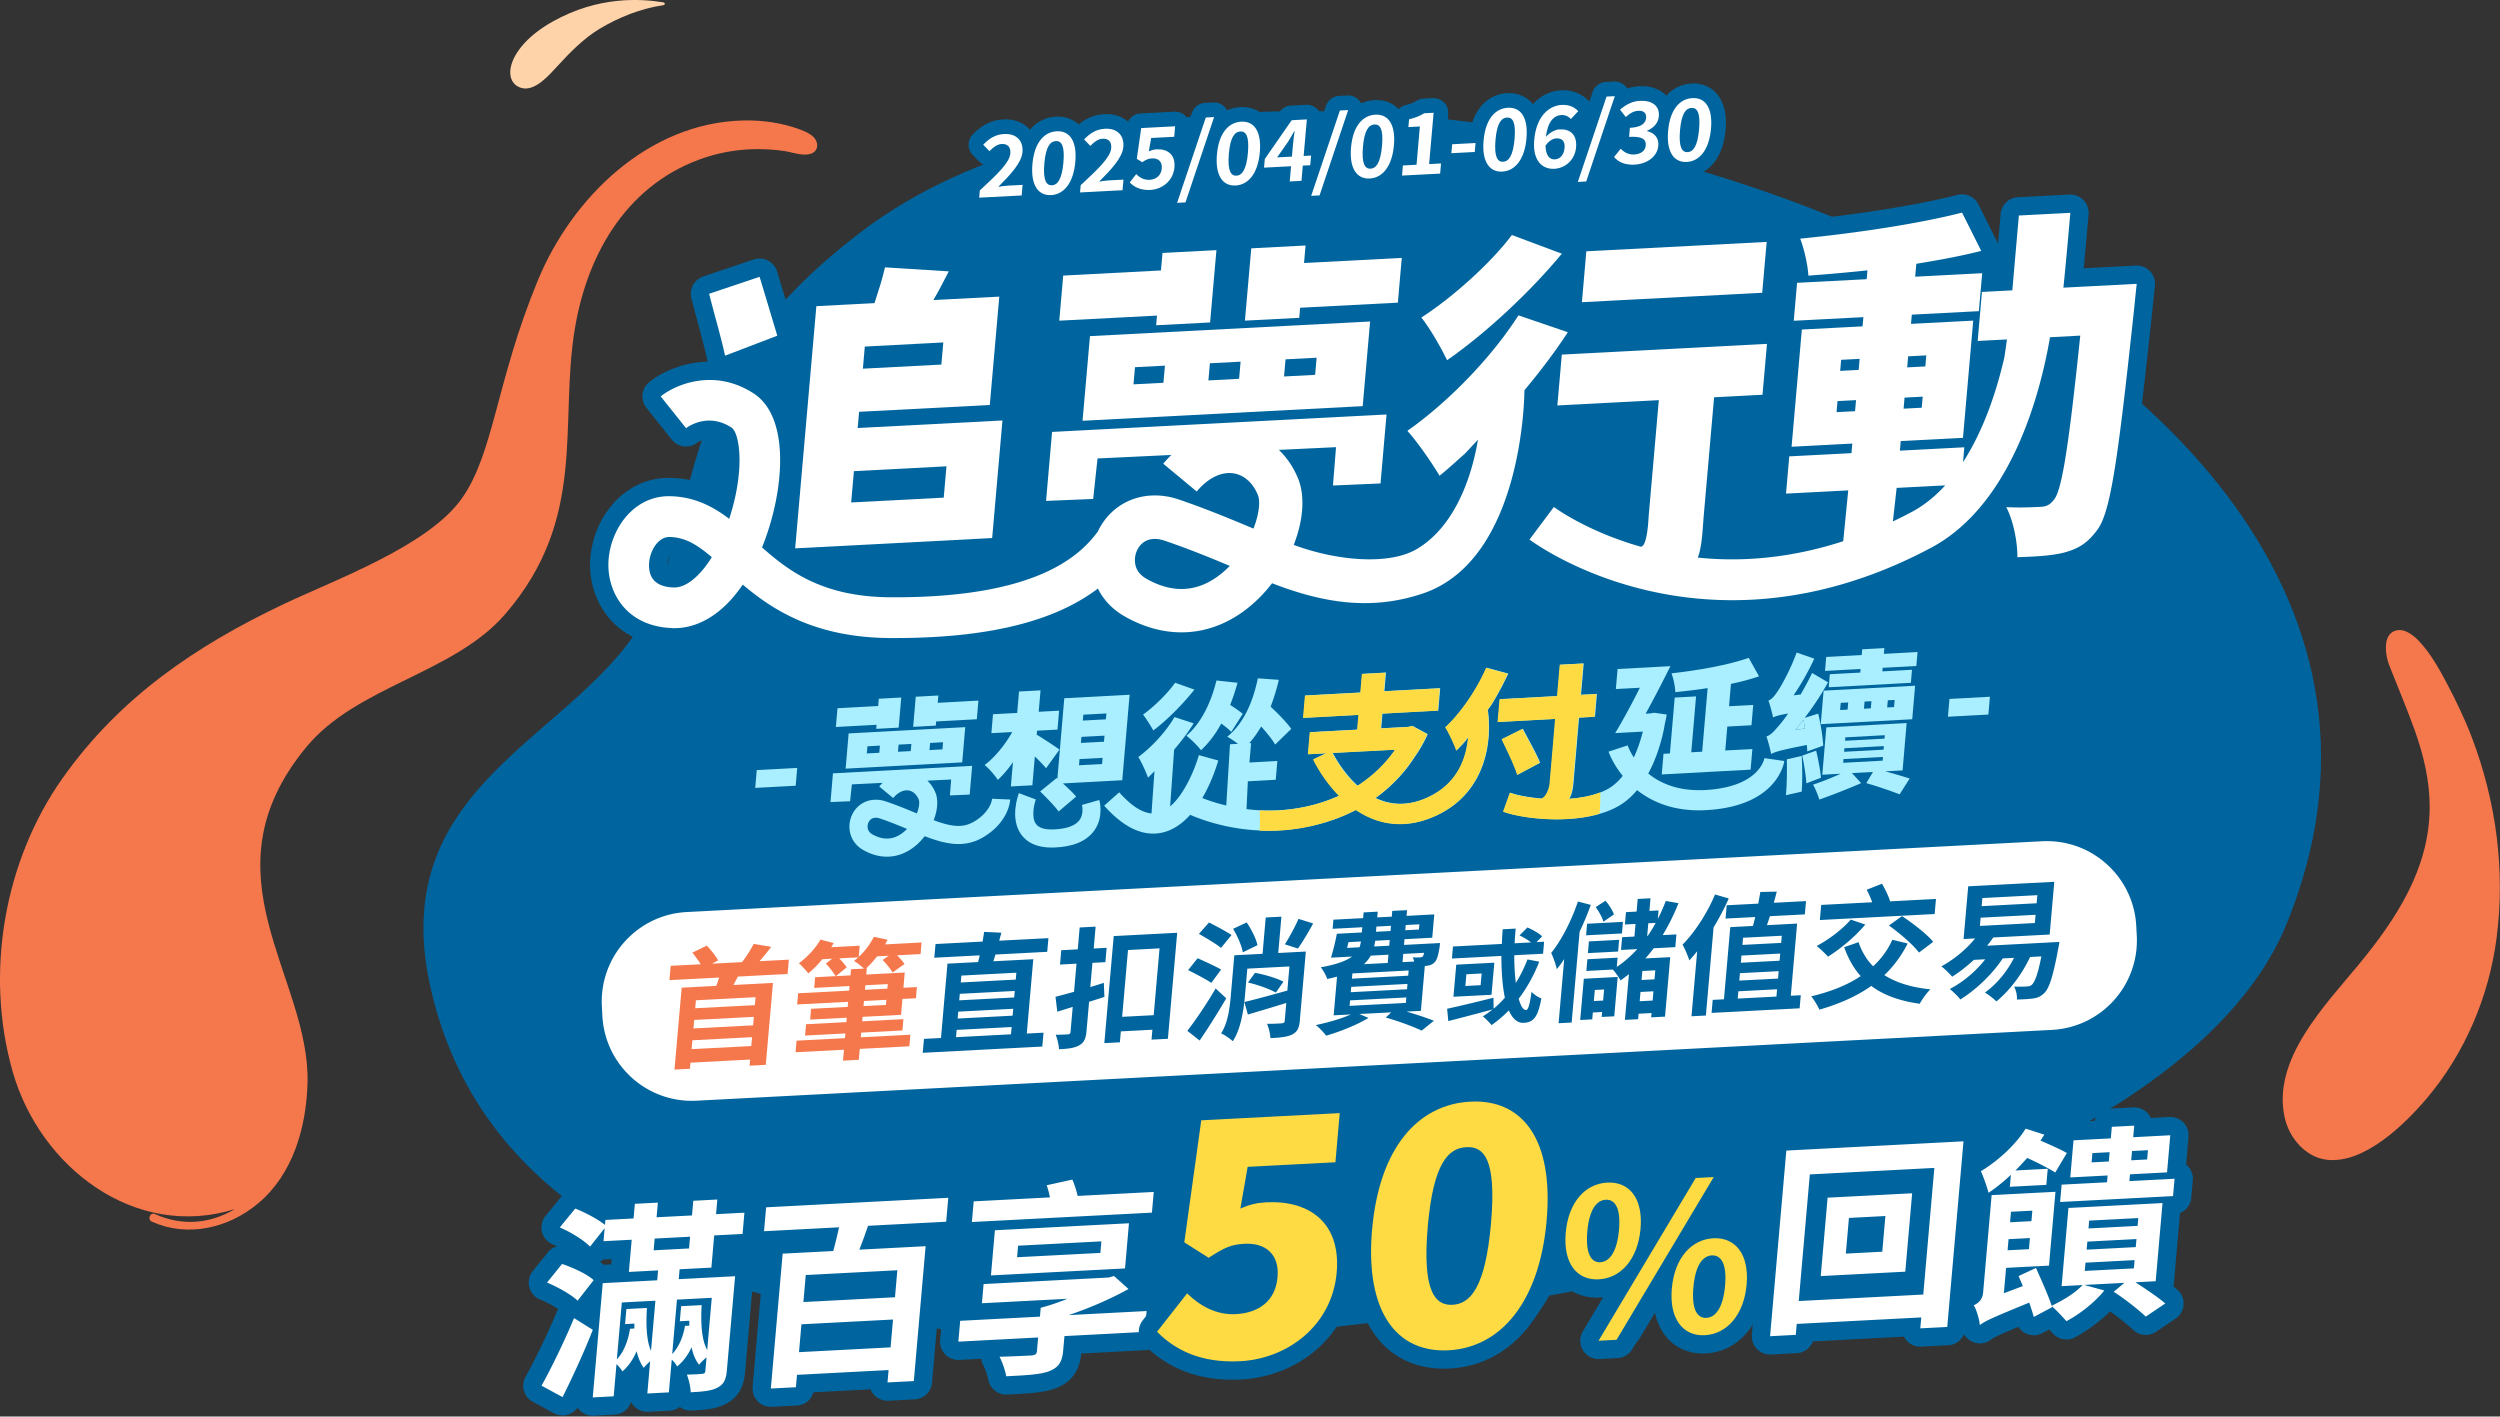
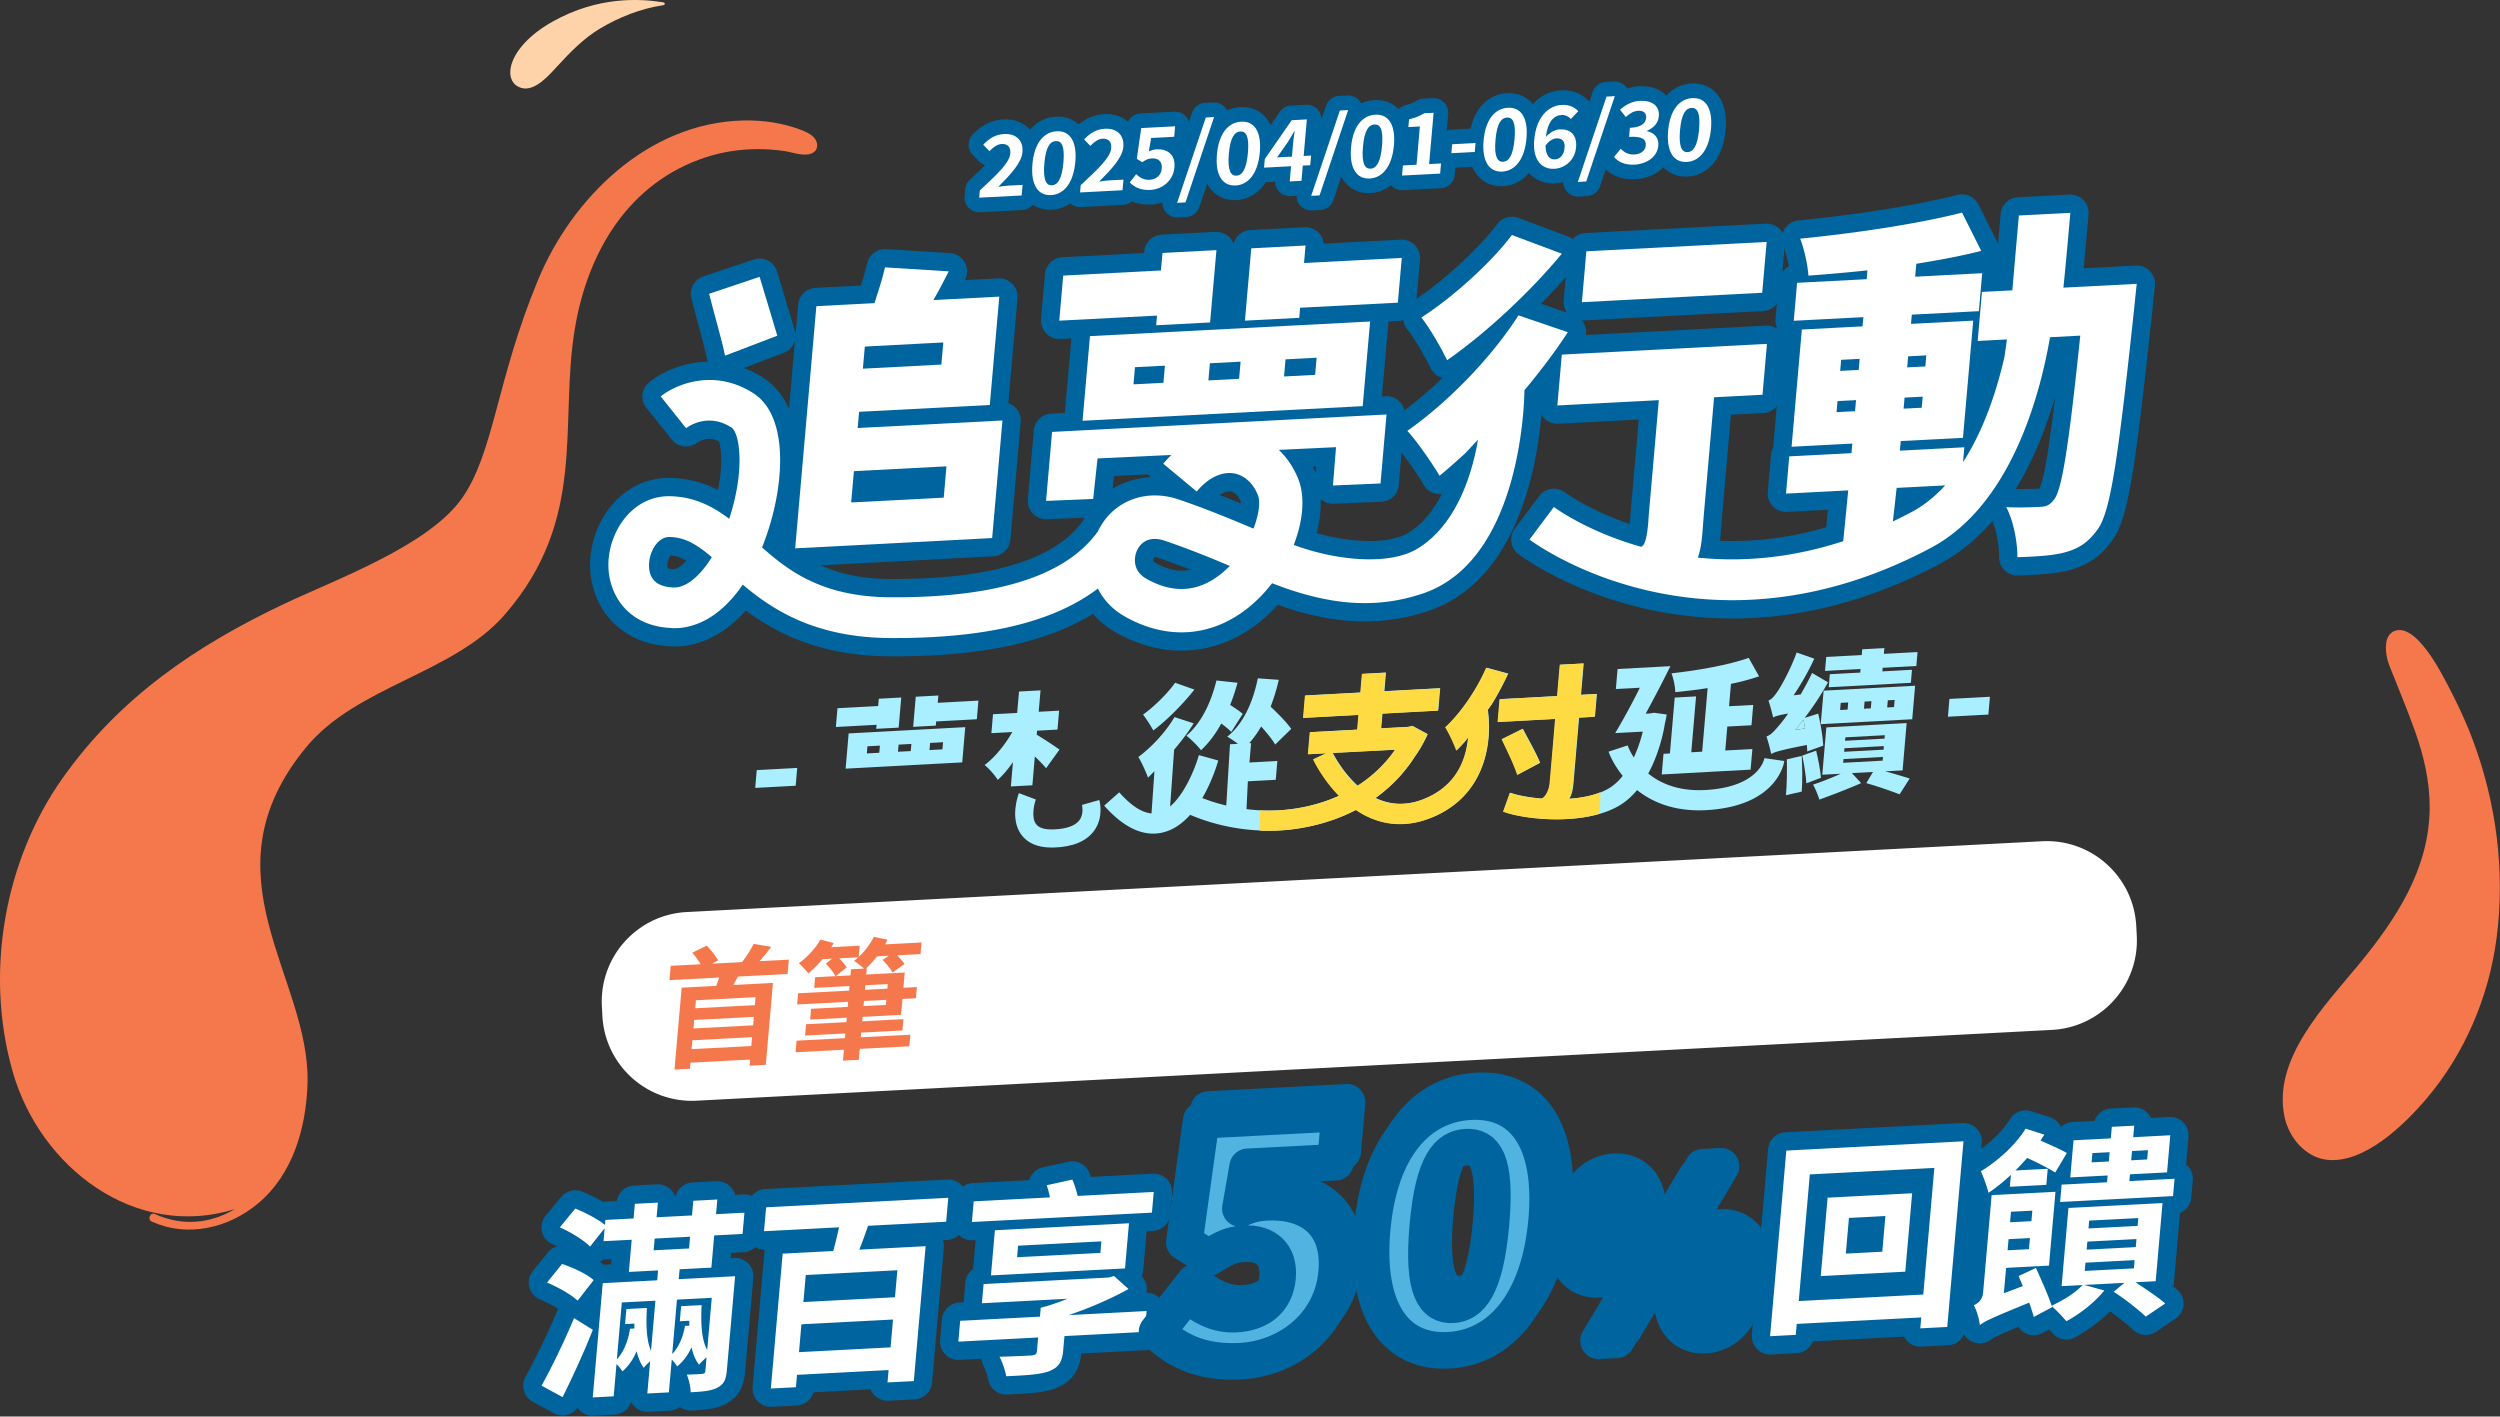
<svg xmlns="http://www.w3.org/2000/svg" width="683" height="387" viewBox="0 0 683 387" fill="none">
  <rect x="0" y="0" width="683" height="387" fill="#333333" stroke="none" />
-   <path d="M624.491 252.916c-13.541 32.774-66.458 83.685-243.011 107.567-74.174 10.032-240.783 16.581-264.056-91.587-12.003-55.798 41.507-67.545 59.273-101.061 15.98-30.158 5.321-64.028 58.644-104.553 119.853-91.074 460.036 18.04 389.15 189.634z" fill="#00659E" />
  <path d="M203.106 32.912c-26.101.592-46.88 21.222-56.152 43.655-11.411 27.585-11.95 47.021-20.744 59.555-9.087 12.939-34.33 22.123-48.348 28.743-24.262 11.464-45.219 25.685-60.863 47.87-15.715 22.283-21.293 52.882-13.523 80.079 7.442 26.056 33.366 46.023 60.695 37.511-6.364 3.774-13.957 4.897-21.832 1.361-1.317-.592-2.165 1.476-.857 2.069 9.802 4.401 20.939 1.776 29.026-4.977 9.555-7.981 13.16-20.788 13.506-32.818.822-29.052-29.195-56.877-.345-91.842 13.824-16.759 40.287-20.047 54.367-36.354 22.574-26.145 14.663-51.839 19.012-77.966 3.491-21.027 14.751-40.048 35.955-46.89 4.588-1.475 9.414-2.182 14.231-2.165 2.315 0 4.64.177 6.929.504 2.254.318 5.242 1.538 7.469.716 1.989-.742 2.059-2.996.725-4.41-.999-1.043-2.369-1.645-3.721-2.148-4.87-1.812-10.191-2.608-15.512-2.493h-.018z" fill="#F5784C" />
  <path d="M181.036 1.455c.752-.114.822-.707.071-.83-6.063-.964-17.615-1.768-30.175 5.303-12.578 7.088-13.957 16.528-8.477 18.101 3.695 1.061 7.655-3.597 9.811-5.94 3.501-3.8 7.151-7.583 11.614-10.26 5.198-3.12 11.137-5.472 17.156-6.382v.008z" fill="#FFD3AA" />
  <path d="M652.561 173.766c-1.326 2.174-.619 5.957.177 7.981 2.333 5.949 4.817 11.773 6.974 17.801 2.448 6.842 4.136 13.966 4.074 21.257-.15 16.617-9.121 30.229-19.321 42.638-9.166 11.155-23.785 25.88-20.303 41.816 1.238 5.639 5.684 10.845 11.411 11.57 10.244 1.29 21.363-9.617 27.382-16.714 10.395-12.259 16.997-27.789 19.092-43.699 2.439-18.481-.08-37.414-6.691-54.817-1.944-5.127-4.295-10.023-6.85-14.858-2.103-3.986-4.375-8.052-7.442-11.384-1.432-1.556-3.783-3.553-6.072-3.182-1.158.186-1.936.778-2.431 1.582v.009z" fill="#F5784C" />
  <path d="M147.945 378.576c2.475-4.446 6.099-11.765 8.883-18.473l5.127 3.208c-2.396 6.125-5.454 12.737-8.256 18.376l-5.754-3.12v.009zm9.864-23.228c-1.714-1.653-5.365-3.704-8.361-4.95l4.11-5.091c3.014 1.016 6.859 2.784 8.626 4.428l-4.375 5.613zm27.86-8.583l-.239 2.705 15.397-.805-2.236 25.58c-.23 2.651-.796 3.915-2.563 4.843-1.715.928-4.04 1.105-7.328 1.282-.035-1.512-.539-3.509-1.042-4.826 1.75-.035 3.615-.133 4.189-.221.566-.027.804-.212.857-.778l.327-3.721c-.786.663-1.591 1.432-2.032 2.015-.964-1.184-1.671-2.828-2.06-4.773-.91 2.007-2.192 3.819-3.951 5.251a7.777 7.777 0 00-1.467-1.883l-.787 8.962-5.886.31.769-8.795c-.672.592-1.353 1.246-1.733 1.777-.91-1.185-1.511-2.722-1.971-4.552-.857 2.121-2.156 4.039-3.862 5.533-.345-.601-1.008-1.405-1.626-1.989l-.769 8.795-5.719.3 2.731-31.218 14.884-.778.239-2.704-7.981.415.769-8.795-7.699.398.31-3.553-3.987 5.029c-1.652-1.706-5.285-3.986-8.273-5.232l4.225-5.153c2.776 1.087 6.223 2.925 8.123 4.454l.115-1.352 7.698-.398.354-4.004 6.284-.327-.353 4.004 9.678-.503.354-4.004 6.567-.345-.354 4.004 7.752-.407-.504 5.807-7.752.407-.769 8.794-8.661.451h-.018zm-8.927 10.562c-.318 4.897-.062 9.095 1.113 11.72l1.202-13.691-9.174.478-1.361 15.556c2.121-2.298 3.12-5.436 3.606-8.379l1.184-.062v-1.344l-2.545.133.362-4.11 5.604-.292.009-.009zm1.829-15.741l9.679-.504.283-3.209-9.679.504-.283 3.209zm6.373 13.47l-1.299 14.875c1.988-2.121 3.031-4.985 3.491-7.698l1.184-.062v-1.343l-2.598.132.362-4.11 5.604-.292c-.292 5.286.053 9.643 1.52 12.26l1.246-14.257-9.51.495zm52.203-20.17c-.76 2.28-1.573 4.454-2.378 6.523l18.111-.946-3.226 36.848-7.186.372.291-3.386-25.022 1.309-.292 3.385-6.85.353 3.227-36.848 13.814-.716a112.36 112.36 0 001.583-6.479l-20.489 1.07.575-6.532 49.762-2.599-.575 6.532-21.336 1.114h-.009zm6.16 33.215l.663-7.61-25.022 1.308-.663 7.611 25.022-1.309zm1.848-21.071l-25.023 1.308-.645 7.381 25.023-1.309.645-7.38zm67.615 16.838l-21.964 1.149-.353 4.004c-.292 3.324-1.432 4.729-4.163 5.71-2.723.875-6.453 1.008-11.385 1.264-.3-1.662-1.069-3.871-1.838-5.339 3.27-.061 7.69-.291 8.653-.335 1.14-.115 1.494-.363 1.573-1.202l.327-3.722-21.796 1.141.495-5.692 21.796-1.141.204-2.368h.053l-.053-.053c2.421-.628 4.923-1.494 7.318-2.458l-23.378 1.22.459-5.241 34.188-1.786 1.441-.415 3.969 3.553c-4.8 2.661-10.483 5.144-16.343 7.133l21.284-1.114-.495 5.692h.008zm1.945-32.579l-49.196 2.563.495-5.639 20.833-1.087c-.239-1.167-.531-2.325-.893-3.315l7.009-1.546c.61 1.37 1.096 2.969 1.467 4.463l20.771-1.087-.495 5.639.009.009zm-43.99 17.156l1.078-12.339 36.628-1.909-1.079 12.339-36.627 1.909zm7.141-4.968l22.76-1.184.274-3.155-22.76 1.184-.274 3.155z" fill="#fff" />
  <path d="M318.098 360.88l8.211-10.474c3.482 3.403 7.946 5.949 13.284 5.675 6.514-.336 10.872-3.792 11.42-10.103.548-6.213-3.226-9.422-9.024-9.121-3.713.194-5.595 1.096-9.794 3.827l-6.655-4.225 4.631-33.331 37.83-1.971-1.176 13.426-23.979 1.255-1.989 11.402c2.528-1.122 4.552-1.582 7.089-1.715 11.402-.592 20.435 5.304 19.224 19.172-1.273 14.504-13.408 23.564-26.357 24.244-10.765.566-17.836-3.102-22.715-8.052v-.009zm58.754-27.903c1.953-22.345 12.542-34.188 26.834-34.94 14.204-.742 22.795 10.2 20.85 32.447-1.953 22.344-12.586 34.736-26.798 35.47-14.301.742-22.848-10.642-20.895-32.986l.009.009zm32.482-1.697c1.547-17.66-1.945-21.063-6.735-20.815-4.8.247-9.007 4.056-10.545 21.716-1.538 17.66 1.98 21.593 6.78 21.346 4.799-.248 8.962-4.597 10.509-22.247h-.009zm20.413 2.528c.734-8.335 5.339-13.347 11.34-13.665 6.002-.309 9.829 4.261 9.095 12.595-.733 8.397-5.409 13.524-11.41 13.833-6.002.309-9.758-4.375-9.025-12.763zm14.54-.751c.539-6.143-1.184-8.353-3.615-8.22-2.431.132-4.508 2.536-5.038 8.679-.539 6.143 1.114 8.521 3.544 8.397 2.431-.124 4.579-2.705 5.109-8.848v-.008zm20.965-14.169l4.924-.256-26.543 44.467-4.923.257 26.542-44.468zm-6.531 30.184c.733-8.396 5.4-13.408 11.34-13.717 5.939-.31 9.828 4.251 9.095 12.648-.734 8.343-5.463 13.523-11.411 13.832-5.94.31-9.758-4.428-9.024-12.763zm14.548-.76c.539-6.143-1.175-8.405-3.615-8.282-2.439.124-4.508 2.59-5.047 8.733-.539 6.143 1.123 8.467 3.553 8.344 2.431-.124 4.57-2.652 5.109-8.795z" fill="#51B4E0" />
  <path d="M536.424 311.808l-4.437 50.716-7.363.38.265-2.987-34.02 1.776-.265 2.988-7.018.371 4.437-50.716 48.401-2.528zm-10.987 41.86l3.023-34.595-34.02 1.777-3.023 34.594 34.02-1.776zm-3.04-27.665l-1.874 21.416-23.096 1.202 1.874-21.416 23.096-1.202zm-7.31 6.213l-9.961.522-.849 9.749 9.961-.522.849-9.749zm68.298 18.093c3.04 1.972 6.284 4.164 8.167 5.799l-5.33 3.588c-1.98-1.865-5.666-4.808-8.759-6.779l2.916-2.448-10.977.574 5.506 1.512c-2.589 3.217-6.708 6.461-10.367 8.396-.92-1.078-2.829-3.102-3.978-4.11l.089.274-5.021 2.67c-.3-1.105-.742-2.431-1.237-3.916-10.403 4.243-12.224 5.127-13.497 6.143-.15-1.503-.875-4.163-1.67-5.409 1.113-.504 2.377-1.415 2.563-3.5l2.324-26.596 17.439-.91-1.768 20.169-11.72.61-.61 6.93 5.189-1.954c-.425-.989-.796-1.864-1.167-2.74l4.755-2.209c1.459 3.288 3.394 7.566 4.278 10.323 3.173-1.511 6.444-3.473 8.441-5.656l-5.719.3 1.865-21.354 25.703-1.344-1.865 21.355-5.55.291v-.009zm-34.003-29.353c-2.024 1.901-4.03 3.518-6.125 4.915-.283-1.273-1.414-4.473-2.077-5.896 4.578-2.766 9.413-7.106 12.233-11.632l5.1 1.644c-.336.584-.716 1.052-1.043 1.627 2.554 1.105 5.586 2.457 7.194 3.385l-3.173 5.33c-1.706-1.087-4.888-2.723-7.654-3.978-1.052 1.123-2.059 2.298-3.226 3.421l8.83-.46-.389 4.393-9.961.522.282-3.271h.009zm4.923 20.32l.266-3.04-5.834.3-.265 3.041 5.833-.301zM549.4 331.05l-.248 2.873 5.834-.301.247-2.872-5.833.3zm26.392-9.908l-10.191.53.884-10.138 10.191-.53.274-3.156 6.116-.318-.274 3.156 10.13-.531-.884 10.138-10.129.531-.16 1.856 12.339-.645-.415 4.737-30.847 1.609.415-4.738 12.401-.645.159-1.856h-.009zm-6.231 26.074l13.417-.698.194-2.254-13.417.698-.194 2.254zm.513-5.807l13.417-.698.194-2.201-13.417.698-.194 2.201zm.503-5.798l13.418-.698.185-2.139-13.417.698-.186 2.139zm5.551-18.296l.221-2.537-4.702.247-.221 2.537 4.702-.247zm6.337-2.855l-.221 2.536 4.358-.229.221-2.537-4.358.23z" fill="#fff" />
  <path d="M147.945 378.576c2.475-4.446 6.099-11.765 8.883-18.473l5.127 3.208c-2.396 6.125-5.454 12.737-8.256 18.376l-5.754-3.12v.009zm9.864-23.228c-1.714-1.653-5.365-3.704-8.361-4.95l4.11-5.091c3.014 1.016 6.859 2.784 8.626 4.428l-4.375 5.613zm27.86-8.583l-.239 2.705 15.397-.805-2.236 25.58c-.23 2.651-.796 3.915-2.563 4.843-1.715.928-4.04 1.105-7.328 1.282-.035-1.512-.539-3.509-1.042-4.826 1.75-.035 3.615-.133 4.189-.221.566-.027.804-.212.857-.778l.327-3.721c-.786.663-1.591 1.432-2.032 2.015-.964-1.184-1.671-2.828-2.06-4.773-.91 2.007-2.192 3.819-3.951 5.251a7.777 7.777 0 00-1.467-1.883l-.787 8.962-5.886.31.769-8.795c-.672.592-1.353 1.246-1.733 1.777-.91-1.185-1.511-2.722-1.971-4.552-.857 2.121-2.156 4.039-3.862 5.533-.345-.601-1.008-1.405-1.626-1.989l-.769 8.795-5.719.3 2.731-31.218 14.884-.778.239-2.704-7.981.415.769-8.795-7.699.398.31-3.553-3.987 5.029c-1.652-1.706-5.285-3.986-8.273-5.232l4.225-5.153c2.776 1.087 6.223 2.925 8.123 4.454l.115-1.352 7.698-.398.354-4.004 6.284-.327-.353 4.004 9.678-.503.354-4.004 6.567-.345-.354 4.004 7.752-.407-.504 5.807-7.752.407-.769 8.794-8.661.451h-.018zm-8.927 10.562c-.318 4.897-.062 9.095 1.113 11.72l1.202-13.691-9.174.478-1.361 15.556c2.121-2.298 3.12-5.436 3.606-8.379l1.184-.062v-1.344l-2.545.133.362-4.11 5.604-.292.009-.009zm1.829-15.741l9.679-.504.283-3.209-9.679.504-.283 3.209zm6.373 13.47l-1.299 14.875c1.988-2.121 3.031-4.985 3.491-7.698l1.184-.062v-1.343l-2.598.132.362-4.11 5.604-.292c-.292 5.286.053 9.643 1.52 12.26l1.246-14.257-9.51.495zm52.203-20.17c-.76 2.28-1.573 4.454-2.378 6.523l18.111-.946-3.226 36.848-7.186.372.291-3.386-25.022 1.309-.292 3.385-6.85.353 3.227-36.848 13.814-.716a112.36 112.36 0 001.583-6.479l-20.489 1.07.575-6.532 49.762-2.599-.575 6.532-21.336 1.114h-.009zm6.16 33.215l.663-7.61-25.022 1.308-.663 7.611 25.022-1.309zm1.848-21.071l-25.023 1.308-.645 7.381 25.023-1.309.645-7.38zm67.615 16.838l-21.964 1.149-.353 4.004c-.292 3.324-1.432 4.729-4.163 5.71-2.723.875-6.453 1.008-11.385 1.264-.3-1.662-1.069-3.871-1.838-5.339 3.27-.061 7.69-.291 8.653-.335 1.14-.115 1.494-.363 1.573-1.202l.327-3.722-21.796 1.141.495-5.692 21.796-1.141.204-2.368h.053l-.053-.053c2.421-.628 4.923-1.494 7.318-2.458l-23.378 1.22.459-5.241 34.188-1.786 1.441-.415 3.969 3.553c-4.8 2.661-10.483 5.144-16.343 7.133l21.284-1.114-.495 5.692h.008zm1.945-32.579l-49.196 2.563.495-5.639 20.833-1.087c-.239-1.167-.531-2.325-.893-3.315l7.009-1.546c.61 1.37 1.096 2.969 1.467 4.463l20.771-1.087-.495 5.639.009.009zm-43.99 17.156l1.078-12.339 36.628-1.909-1.079 12.339-36.627 1.909zm7.141-4.968l22.76-1.184.274-3.155-22.76 1.184-.274 3.155zm40.232 17.403l8.211-10.474c3.482 3.403 7.946 5.949 13.284 5.675 6.514-.336 10.872-3.792 11.42-10.103.548-6.213-3.226-9.422-9.024-9.121-3.713.194-5.595 1.096-9.794 3.827l-6.655-4.225 4.631-33.331 37.83-1.971-1.176 13.426-23.979 1.255-1.989 11.402c2.528-1.122 4.552-1.582 7.089-1.715 11.402-.592 20.435 5.304 19.224 19.172-1.273 14.504-13.408 23.564-26.357 24.244-10.765.566-17.836-3.102-22.715-8.052v-.009zm58.754-27.903c1.953-22.345 12.542-34.188 26.834-34.94 14.204-.742 22.795 10.2 20.85 32.447-1.953 22.344-12.586 34.736-26.798 35.47-14.301.742-22.848-10.642-20.895-32.986l.009.009zm32.482-1.697c1.547-17.66-1.945-21.063-6.735-20.815-4.8.247-9.007 4.056-10.545 21.716-1.538 17.66 1.98 21.593 6.78 21.346 4.799-.248 8.962-4.597 10.509-22.247h-.009zm20.413 2.528c.734-8.335 5.339-13.347 11.34-13.665 6.002-.309 9.829 4.261 9.095 12.595-.733 8.397-5.409 13.524-11.41 13.833-6.002.309-9.758-4.375-9.025-12.763zm14.54-.751c.539-6.143-1.184-8.353-3.615-8.22-2.431.132-4.508 2.536-5.038 8.679-.539 6.143 1.114 8.521 3.544 8.397 2.431-.124 4.579-2.705 5.109-8.848v-.008zm20.965-14.169l4.924-.256-26.543 44.467-4.923.257 26.542-44.468zm-6.531 30.184c.733-8.396 5.4-13.408 11.34-13.717 5.939-.31 9.828 4.251 9.095 12.648-.734 8.343-5.463 13.523-11.411 13.832-5.94.31-9.758-4.428-9.024-12.763zm14.548-.76c.539-6.143-1.175-8.405-3.615-8.282-2.439.124-4.508 2.59-5.047 8.733-.539 6.143 1.123 8.467 3.553 8.344 2.431-.124 4.57-2.652 5.109-8.795zm63.155-36.504l-4.437 50.716-7.363.38.265-2.987-34.02 1.776-.265 2.988-7.018.371 4.437-50.716 48.401-2.528zm-10.987 41.86l3.023-34.595-34.02 1.777-3.023 34.594 34.02-1.776zm-3.04-27.665l-1.874 21.416-23.096 1.202 1.874-21.416 23.096-1.202zm-7.31 6.213l-9.961.522-.849 9.749 9.961-.522.849-9.749zm68.298 18.093c3.04 1.972 6.284 4.164 8.167 5.799l-5.33 3.588c-1.98-1.865-5.666-4.808-8.759-6.779l2.916-2.448-10.977.574 5.506 1.512c-2.589 3.217-6.708 6.461-10.367 8.396-.92-1.078-2.829-3.102-3.978-4.11l.089.274-5.021 2.67c-.3-1.105-.742-2.431-1.237-3.916-10.403 4.243-12.224 5.127-13.497 6.143-.15-1.503-.875-4.163-1.67-5.409 1.113-.504 2.377-1.415 2.563-3.5l2.324-26.596 17.439-.91-1.768 20.169-11.72.61-.61 6.93 5.189-1.954c-.425-.989-.796-1.864-1.167-2.74l4.755-2.209c1.459 3.288 3.394 7.566 4.278 10.323 3.173-1.511 6.444-3.473 8.441-5.656l-5.719.3 1.865-21.354 25.703-1.344-1.865 21.355-5.55.291v-.009zm-34.003-29.353c-2.024 1.901-4.03 3.518-6.125 4.915-.283-1.273-1.414-4.473-2.077-5.896 4.578-2.766 9.413-7.106 12.233-11.632l5.1 1.644c-.336.584-.716 1.052-1.043 1.627 2.554 1.105 5.586 2.457 7.194 3.385l-3.173 5.33c-1.706-1.087-4.888-2.723-7.654-3.978-1.052 1.123-2.059 2.298-3.226 3.421l8.83-.46-.389 4.393-9.961.522.282-3.271h.009zm4.923 20.32l.266-3.04-5.834.3-.265 3.041 5.833-.301zM549.4 331.05l-.248 2.873 5.834-.301.247-2.872-5.833.3zm26.392-9.908l-10.191.53.884-10.138 10.191-.53.274-3.156 6.116-.318-.274 3.156 10.13-.531-.884 10.138-10.129.531-.16 1.856 12.339-.645-.415 4.737-30.847 1.609.415-4.738 12.401-.645.159-1.856h-.009zm-6.231 26.074l13.417-.698.194-2.254-13.417.698-.194 2.254zm.513-5.807l13.417-.698.194-2.201-13.417.698-.194 2.201zm.503-5.798l13.418-.698.185-2.139-13.417.698-.186 2.139zm5.551-18.296l.221-2.537-4.702.247-.221 2.537 4.702-.247zm6.337-2.855l-.221 2.536 4.358-.229.221-2.537-4.358.23z" stroke="#00659E" stroke-width="10" stroke-linecap="round" stroke-linejoin="round" />
  <path d="M147.945 378.576c2.475-4.446 6.099-11.765 8.883-18.473l5.127 3.208c-2.396 6.125-5.454 12.737-8.256 18.376l-5.754-3.12v.009zm9.864-23.228c-1.714-1.653-5.365-3.704-8.361-4.95l4.11-5.091c3.014 1.016 6.859 2.784 8.626 4.428l-4.375 5.613zm27.86-8.583l-.239 2.705 15.397-.805-2.236 25.58c-.23 2.651-.796 3.915-2.563 4.843-1.715.928-4.04 1.105-7.328 1.282-.035-1.512-.539-3.509-1.042-4.826 1.75-.035 3.615-.133 4.189-.221.566-.027.804-.212.857-.778l.327-3.721c-.786.663-1.591 1.432-2.032 2.015-.964-1.184-1.671-2.828-2.06-4.773-.91 2.007-2.192 3.819-3.951 5.251a7.777 7.777 0 00-1.467-1.883l-.787 8.962-5.886.31.769-8.795c-.672.592-1.353 1.246-1.733 1.777-.91-1.185-1.511-2.722-1.971-4.552-.857 2.121-2.156 4.039-3.862 5.533-.345-.601-1.008-1.405-1.626-1.989l-.769 8.795-5.719.3 2.731-31.218 14.884-.778.239-2.704-7.981.415.769-8.795-7.699.398.31-3.553-3.987 5.029c-1.652-1.706-5.285-3.986-8.273-5.232l4.225-5.153c2.776 1.087 6.223 2.925 8.123 4.454l.115-1.352 7.698-.398.354-4.004 6.284-.327-.353 4.004 9.678-.503.354-4.004 6.567-.345-.354 4.004 7.752-.407-.504 5.807-7.752.407-.769 8.794-8.661.451h-.018zm-8.927 10.562c-.318 4.897-.062 9.095 1.113 11.72l1.202-13.691-9.174.478-1.361 15.556c2.121-2.298 3.12-5.436 3.606-8.379l1.184-.062v-1.344l-2.545.133.362-4.11 5.604-.292.009-.009zm1.829-15.741l9.679-.504.283-3.209-9.679.504-.283 3.209zm6.373 13.47l-1.299 14.875c1.988-2.121 3.031-4.985 3.491-7.698l1.184-.062v-1.343l-2.598.132.362-4.11 5.604-.292c-.292 5.286.053 9.643 1.52 12.26l1.246-14.257-9.51.495zm52.203-20.17c-.76 2.28-1.573 4.454-2.378 6.523l18.111-.946-3.226 36.848-7.186.372.291-3.386-25.022 1.309-.292 3.385-6.85.353 3.227-36.848 13.814-.716a112.36 112.36 0 001.583-6.479l-20.489 1.07.575-6.532 49.762-2.599-.575 6.532-21.336 1.114h-.009zm6.16 33.215l.663-7.61-25.022 1.308-.663 7.611 25.022-1.309zm1.848-21.071l-25.023 1.308-.645 7.381 25.023-1.309.645-7.38zm67.615 16.838l-21.964 1.149-.353 4.004c-.292 3.324-1.432 4.729-4.163 5.71-2.723.875-6.453 1.008-11.385 1.264-.3-1.662-1.069-3.871-1.838-5.339 3.27-.061 7.69-.291 8.653-.335 1.14-.115 1.494-.363 1.573-1.202l.327-3.722-21.796 1.141.495-5.692 21.796-1.141.204-2.368h.053l-.053-.053c2.421-.628 4.923-1.494 7.318-2.458l-23.378 1.22.459-5.241 34.188-1.786 1.441-.415 3.969 3.553c-4.8 2.661-10.483 5.144-16.343 7.133l21.284-1.114-.495 5.692h.008zm1.945-32.579l-49.196 2.563.495-5.639 20.833-1.087c-.239-1.167-.531-2.325-.893-3.315l7.009-1.546c.61 1.37 1.096 2.969 1.467 4.463l20.771-1.087-.495 5.639.009.009zm-43.99 17.156l1.078-12.339 36.628-1.909-1.079 12.339-36.627 1.909zm7.141-4.968l22.76-1.184.274-3.155-22.76 1.184-.274 3.155zm40.232 17.403l8.211-10.474c3.482 3.403 7.946 5.949 13.284 5.675 6.514-.336 10.872-3.792 11.42-10.103.548-6.213-3.226-9.422-9.024-9.121-3.713.194-5.595 1.096-9.794 3.827l-6.655-4.225 4.631-33.331 37.83-1.971-1.176 13.426-23.979 1.255-1.989 11.402c2.528-1.122 4.552-1.582 7.089-1.715 11.402-.592 20.435 5.304 19.224 19.172-1.273 14.504-13.408 23.564-26.357 24.244-10.765.566-17.836-3.102-22.715-8.052v-.009zm58.754-27.903c1.953-22.345 12.542-34.188 26.834-34.94 14.204-.742 22.795 10.2 20.85 32.447-1.953 22.344-12.586 34.736-26.798 35.47-14.301.742-22.848-10.642-20.895-32.986l.009.009zm32.482-1.697c1.547-17.66-1.945-21.063-6.735-20.815-4.8.247-9.007 4.056-10.545 21.716-1.538 17.66 1.98 21.593 6.78 21.346 4.799-.248 8.962-4.597 10.509-22.247h-.009zm20.413 2.528c.734-8.335 5.339-13.347 11.34-13.665 6.002-.309 9.829 4.261 9.095 12.595-.733 8.397-5.409 13.524-11.41 13.833-6.002.309-9.758-4.375-9.025-12.763zm14.54-.751c.539-6.143-1.184-8.353-3.615-8.22-2.431.132-4.508 2.536-5.038 8.679-.539 6.143 1.114 8.521 3.544 8.397 2.431-.124 4.579-2.705 5.109-8.848v-.008zm20.965-14.169l4.924-.256-26.543 44.467-4.923.257 26.542-44.468zm-6.531 30.184c.733-8.396 5.4-13.408 11.34-13.717 5.939-.31 9.828 4.251 9.095 12.648-.734 8.343-5.463 13.523-11.411 13.832-5.94.31-9.758-4.428-9.024-12.763zm14.548-.76c.539-6.143-1.175-8.405-3.615-8.282-2.439.124-4.508 2.59-5.047 8.733-.539 6.143 1.123 8.467 3.553 8.344 2.431-.124 4.57-2.652 5.109-8.795zm63.155-36.504l-4.437 50.716-7.363.38.265-2.987-34.02 1.776-.265 2.988-7.018.371 4.437-50.716 48.401-2.528zm-10.987 41.86l3.023-34.595-34.02 1.777-3.023 34.594 34.02-1.776zm-3.04-27.665l-1.874 21.416-23.096 1.202 1.874-21.416 23.096-1.202zm-7.31 6.213l-9.961.522-.849 9.749 9.961-.522.849-9.749zm68.298 18.093c3.04 1.972 6.284 4.164 8.167 5.799l-5.33 3.588c-1.98-1.865-5.666-4.808-8.759-6.779l2.916-2.448-10.977.574 5.506 1.512c-2.589 3.217-6.708 6.461-10.367 8.396-.92-1.078-2.829-3.102-3.978-4.11l.089.274-5.021 2.67c-.3-1.105-.742-2.431-1.237-3.916-10.403 4.243-12.224 5.127-13.497 6.143-.15-1.503-.875-4.163-1.67-5.409 1.113-.504 2.377-1.415 2.563-3.5l2.324-26.596 17.439-.91-1.768 20.169-11.72.61-.61 6.93 5.189-1.954c-.425-.989-.796-1.864-1.167-2.74l4.755-2.209c1.459 3.288 3.394 7.566 4.278 10.323 3.173-1.511 6.444-3.473 8.441-5.656l-5.719.3 1.865-21.354 25.703-1.344-1.865 21.355-5.55.291v-.009zm-34.003-29.353c-2.024 1.901-4.03 3.518-6.125 4.915-.283-1.273-1.414-4.473-2.077-5.896 4.578-2.766 9.413-7.106 12.233-11.632l5.1 1.644c-.336.584-.716 1.052-1.043 1.627 2.554 1.105 5.586 2.457 7.194 3.385l-3.173 5.33c-1.706-1.087-4.888-2.723-7.654-3.978-1.052 1.123-2.059 2.298-3.226 3.421l8.83-.46-.389 4.393-9.961.522.282-3.271h.009zm4.923 20.32l.266-3.04-5.834.3-.265 3.041 5.833-.301zM549.4 331.05l-.248 2.873 5.834-.301.247-2.872-5.833.3zm26.392-9.908l-10.191.53.884-10.138 10.191-.53.274-3.156 6.116-.318-.274 3.156 10.13-.531-.884 10.138-10.129.531-.16 1.856 12.339-.645-.415 4.737-30.847 1.609.415-4.738 12.401-.645.159-1.856h-.009zm-6.231 26.074l13.417-.698.194-2.254-13.417.698-.194 2.254zm.513-5.807l13.417-.698.194-2.201-13.417.698-.194 2.201zm.503-5.798l13.418-.698.185-2.139-13.417.698-.186 2.139zm5.551-18.296l.221-2.537-4.702.247-.221 2.537 4.702-.247zm6.337-2.855l-.221 2.536 4.358-.229.221-2.537-4.358.23zm-24.563-84.63l-370.296 19.341c-13.503.705-23.878 12.224-23.173 25.727l.138 2.639c.705 13.504 12.224 23.878 25.727 23.173l370.296-19.342c13.503-.705 23.878-12.223 23.173-25.726l-.138-2.64c-.706-13.503-12.224-23.878-25.727-23.172z" fill="#fff" />
  <path d="M201.576 266.81c-.389.795-.814 1.564-1.194 2.289l10.792-.565-1.962 22.379-4.428.23.15-1.671-16.298.849-.15 1.67-4.217.221 1.963-22.379 9.439-.495c.319-.76.557-1.52.805-2.272l-13.585.707.344-3.915 8.185-.424c-.619-1.07-1.511-2.219-2.28-3.173l3.942-1.91c1.211 1.211 2.483 2.882 3.102 4.022l-1.644.902 8.185-.425c1.166-1.511 2.439-3.491 3.173-4.985l4.799.813a62.278 62.278 0 01-3.191 3.916l8.008-.415-.344 3.915-13.586.707-.008.009zm3.676 18.968l.213-2.422-16.299.849-.212 2.421 16.298-.848zm.699-7.973l-16.299.849-.203 2.316 16.298-.849.204-2.316zm.468-5.374l-16.298.849-.186 2.174 16.299-.848.185-2.175zm45.077-11.773l-6.399.336c.787.813 1.591 1.724 2.033 2.369l-3.297 2.333c-.486-.963-1.714-2.386-2.687-3.438l1.671-1.149-3.182.168c-.999 1.255-2.024 2.404-3.032 3.306h.212l-.15 1.661 10.509-.548-.362 4.163 3.686-.194-.265 3.058-3.686.195-.38 4.339-10.509.548-.107 1.211 11.261-.583-.274 3.093-11.261.584-.114 1.281 13.549-.707-.274 3.165-13.549.707-.266 2.987-4.322.23.265-2.988-13.222.69.274-3.164 13.222-.69.115-1.281-11.013.574.274-3.093 11.013-.575.106-1.211-10.005.522.256-2.952 10.006-.522.123-1.388-13.938.725.265-3.058 13.939-.725.106-1.246-9.652.504.256-2.917 5.577-.292c-.521-.963-1.679-2.395-2.651-3.438l1.75-1.335-2.714.142a25.752 25.752 0 01-3.827 3.88c-.539-.751-1.776-2.104-2.572-2.766 2.245-1.644 4.517-4.057 5.904-6.47l3.615.945c-.212.363-.459.769-.671 1.132l7.76-.407-.265 3.058c1.697-1.538 3.155-3.526 4.145-5.489l3.739.796c-.212.433-.433.84-.645 1.273l9.934-.522-.274 3.164v.009zm-15.467 3.96c-.725-.672-1.918-1.635-2.731-2.086.415-.309.804-.645 1.193-.981l-5.215.274c.813.84 1.626 1.794 2.059 2.44l-2.987 2.421 4.004-.212.15-1.67 3.536-.186h-.009zm6.125 8.538l-6.116.318-.124 1.388 6.116-.318.124-1.388zm-5.736-3.986l-.106 1.246 6.116-.318.106-1.246-6.116.318z" fill="#F5784C" />
-   <path d="M285.094 282.111l-.336 3.809-32.668 1.706.336-3.81 4.649-.238 1.776-20.312 8.362-.433c.159-.61.318-1.184.442-1.829l-12.401.645.327-3.739 12.869-.672c.151-.928.301-1.82.407-2.642l4.711.212c-.168.68-.371 1.432-.583 2.192l13.443-.698-.327 3.738-14.159.743c-.16.645-.354 1.22-.548 1.838l10.898-.565-1.777 20.311 4.579-.239v-.017zm-23.909 1.246l15.017-.787.177-1.989-15.017.787-.177 1.989zm.442-5.091l15.017-.787.168-1.883-15.017.787-.168 1.883zm15.609-7.54l-15.017.787-.159 1.777 15.017-.787.159-1.777zm-14.584-4.198l-.168 1.883 15.017-.787.168-1.883-15.017.787zm39.093 5.824c-1.396.46-2.784.884-4.207 1.352l-.698 7.937c-.186 2.139-.672 3.191-1.98 3.934-1.273.742-3.041.972-5.542 1.069-.044-1.096-.433-2.811-.902-3.951 1.388 0 2.855-.079 3.315-.106.504-.026.698-.212.742-.707l.592-6.797-4.207 1.317-.495-4.083c1.423-.354 3.209-.84 5.065-1.362l.672-7.68-4.508.238.345-3.915 4.507-.239.522-5.975 4.357-.23-.521 5.975 3.535-.185-.344 3.915-3.536.186-.583 6.62c1.246-.38 2.483-.769 3.694-1.149l.159 3.854.018-.018zm19.861-17.509l-2.537 28.955-4.473.23.239-2.705-8.618.451-.265 2.987-4.251.221 2.563-29.247 17.333-.901.009.009zm-6.417 22.503l1.599-18.252-8.617.451-1.6 18.252 8.618-.451zm19.823-4.604c-2.219 3.8-4.826 7.972-7.274 11.534l-3.359-2.66c2.165-2.767 5.268-7.319 7.734-11.561l2.899 2.687zm-4.075-4.217c-1.379-.954-4.304-2.466-6.346-3.491l2.599-3.252c1.882.857 4.932 2.218 6.416 3.102l-2.669 3.641zm2.643-9.563c-1.29-1.07-4.101-2.722-6.037-3.827l2.767-3.12c1.873.963 4.728 2.483 6.143 3.429l-2.873 3.518zm21.549 19.737c-.177 2.059-.628 3.146-2.051 3.898-1.379.707-3.314.884-5.993 1.025-.044-1.131-.459-2.846-.936-3.916 1.635.018 3.491-.079 4.065-.141.54-.062.734-.212.769-.681l.425-4.879c-3.66 1.149-7.46 2.263-10.492 3.165l-.946-3.421c3.014-.725 7.425-1.909 11.729-3.129l.575-6.585-11.508.601-.619 7.116c-.345 3.986-1.105 9.333-3.35 12.71-.654-.637-2.298-1.759-3.191-2.139 1.901-2.97 2.36-7.027 2.652-10.377l.955-10.96 7.716-.407.866-9.925 4.287-.221-.866 9.925 7.539-.397-1.635 18.711.009.027zm-15.601-18.526c-.274-1.724-1.431-4.419-2.642-6.417l3.712-1.75c1.255 1.883 2.572 4.402 2.943 6.222l-4.013 1.945zm3.35 5.604c2.625.468 6.028 1.493 7.761 2.43l-2.077 2.979c-1.662-.972-5.003-2.183-7.619-2.758l1.935-2.651zm15.875-13.506c-1.362 2.554-2.944 5.144-4.163 6.877l-3.562-1.158c1.193-1.865 2.801-4.782 3.703-6.956l4.022 1.246v-.009zm25.51 24.095c2.846.839 5.648 1.758 7.469 2.51l-3.332 2.687c-2.192-1.017-6.046-2.519-9.794-3.562l1.476-1.423-8.723.45 2.501 1.07c-3.085 1.9-7.84 3.774-11.561 4.852-.575-.786-1.936-2.236-2.811-2.899 3.297-.698 6.912-1.706 9.546-2.908l-4.684.248.928-10.571c-.84.221-1.75.442-2.687.636-.274-.91-1.141-2.457-1.75-3.199 4.304-.752 6.911-1.742 8.547-2.926l-5.754.3a68.436 68.436 0 001.599-6.531l6.824-.354.124-1.423-8.114.424.221-2.492 8.114-.424.132-1.565 3.863-.203-.133 1.564 3.969-.203.132-1.564 4.04-.213-.133 1.565 7.575-.398-.557 6.373-7.575.398-.141 1.564 9.864-.513s-.098.681-.133 1.105c-.371 2.219-.698 3.474-1.361 4.146-.548.592-1.326.883-2.112.963-.142 0-.363.053-.575.071l-1.069 12.241-3.934.204h.009zm-16.237-17.395l3.395-.177c.185-.504.3-1.043.388-1.582l-3.394.177-.389 1.582zm.681 15.83l15.371-.804.132-1.494-15.37.804-.133 1.494zm.451-5.188l-.124 1.458 15.371-.804.123-1.458-15.37.804zm.318-3.668l-.124 1.423 15.371-.805.123-1.423-15.37.805zm5.02-4.862c-.468.84-1.104 1.618-1.873 2.334l6.505-.336.194-2.245-4.826.247zm5.18-4.277l-3.969.203a20.458 20.458 0 01-.283 1.573l4.11-.212.142-1.564zm-3.757-2.245l3.969-.204.124-1.423-3.969.203-.124 1.424zm7.443 6.054l-.195 2.245 3.182-.168c-.106-.415-.212-.84-.398-1.149.849.062 1.6.053 1.989 0 .318-.018.539-.026.769-.256.124-.186.256-.477.336-.972l-5.683.3zm.689-7.893l-.124 1.423 3.721-.194.124-1.423-3.721.194zm36.477 10.005c-1.476 3.792-3.385 7.186-5.621 10.129.548 1.998 1.255 3.12 2.015 3.085.583-.026 1.016-1.467 1.494-4.985.663.743 1.794 1.485 2.687 1.803-.955 5.233-2.192 6.541-4.818 6.682-1.794.097-3.093-1.193-4.074-3.394a32.663 32.663 0 01-4.72 4.013c-.477-.636-1.706-1.847-2.378-2.395a27.922 27.922 0 002.67-1.883 1217.107 1217.107 0 01-12.109 3.182l-.319-3.368c3.182-.689 8.097-1.865 12.657-3.014l.045 2.988c1.078-.884 2.112-1.909 3.076-2.988-.672-3.182-.955-7.239-.955-11.419l-13.514.707.291-3.288 13.347-.698c.062-1.361.123-2.67.238-4.004l3.553-.186a68.197 68.197 0 00-.291 4.004l4.472-.23c-.857-.698-2.103-1.414-3.146-1.918l2.165-2.165c1.397.592 3.2 1.608 4.022 2.422l-1.529 1.573 2.068-.106-.292 3.288-7.857.406c-.018 2.74.141 5.339.424 7.575 1.228-1.944 2.28-4.136 3.182-6.426l3.235.61h-.018zm-12.277.283l-.769 8.768-10.403.539.769-8.768 10.403-.539zm-3.465 2.943l-4.172.221-.282 3.2 4.171-.221.283-3.2zm29.823-18.738c-.884 2.422-1.892 4.915-3.059 7.31l-2.174 24.837-3.571.185 1.538-17.536a27.868 27.868 0 01-2.024 2.758c-.194-1.017-.99-3.35-1.538-4.419 2.837-3.509 5.542-8.822 7.31-14.054l3.518.919zm-1.909 20.179l9.254-.486-.937 10.748-3.43.176.115-1.352-2.537.133-.167 1.882-3.288.168.99-11.278v.009zm10.412-12.374l-9.794.512.274-3.164 9.794-.512-.274 3.164zm8.679 4.048a48.774 48.774 0 01-2.271 2.775l6.788-.353-1.423 16.254-3.792.195.106-1.176-3.536.186-.132 1.493-3.606.186 1.096-12.489a53.256 53.256 0 01-2.29 1.715c-.397-.761-1.431-2.298-2.121-2.97l-7.221.38.283-3.2 8.255-.433-.221 2.528c2.042-1.343 3.889-3.005 5.586-4.861l-4.428.23.301-3.483 3.358-.177.301-3.447-2.899.15.291-3.376 2.899-.15.301-3.447 3.5-.186-.3 3.447 2.501-.132-.203 2.315c.813-1.529 1.529-3.199 2.174-4.896l3.474.601a57.342 57.342 0 01-4.323 8.724l3.757-.195-.301 3.483-5.895.309h-.009zm-17.978 1.326l.283-3.2 8.255-.433-.283 3.2-8.255.433zm1.892 10.067l-.266 3.023 2.537-.133.265-3.023-2.536.133zm2.342-18.65c-.292-1.158-1.246-2.802-2.104-3.995l2.678-1.732c.937 1.087 1.945 2.625 2.307 3.739l-2.881 1.988zm13.452 21.54l.221-2.528-3.535.186-.221 2.528 3.535-.186zm.725-8.255l-3.535.186-.212 2.457 3.535-.186.212-2.457zm-2.201-9.404h.142c.778-1.15 1.52-2.316 2.156-3.554l-2.006.106-.3 3.448h.008zm22.272-10.236c-1.158 2.643-2.599 5.338-4.146 7.937l-2.103 24.05-3.934.203 1.556-17.748a57.44 57.44 0 01-2.139 2.484c-.301-1.008-1.246-3.262-1.865-4.296 3.359-3.394 6.726-8.564 8.883-13.709l3.748 1.079zm19.674 26.454l-.309 3.562-24.059 1.255.31-3.562 3.075-.159 1.724-19.71 6.187-.327a79.2 79.2 0 00.636-2.44l-8.113.424.318-3.632 8.617-.451c.204-1.14.407-2.183.566-3.182l4.49-.097c-.23 1.007-.53 2.015-.804 3.049l8.794-.459-.318 3.632-9.546.495c-.291.902-.539 1.688-.822 2.449l8.256-.434-1.724 19.711 2.714-.142.008.018zm-17.226.902l10.58-.548.177-1.989-10.58.548-.177 1.989zm.61-6.939l-.177 2.024 10.58-.548.177-2.024-10.58.548zm10.995-5.356l-10.58.548-.168 1.953 10.58-.548.168-1.953zm-10.147-4.322l-.168 1.953 10.58-.548.168-1.953-10.58.548zm44.98 1.556c-1.715 3.385-3.853 6.258-6.381 8.653 3.235 2.059 7.389 3.367 12.577 3.88-1.007.972-2.271 2.775-2.908 3.942-5.55-.769-9.864-2.351-13.24-4.87-4.022 2.864-8.795 4.923-14.16 6.479-.415-.937-1.502-2.758-2.245-3.633 5.268-1.264 9.802-3.023 13.506-5.524-1.909-2.166-3.421-4.817-4.499-7.911l3.924-1.37c.849 2.537 2.183 4.773 3.978 6.594a22.083 22.083 0 005.259-7.248l4.18 1.025.009-.017zm-11.578-5.171c-2.705 3.262-6.85 6.7-10.2 8.786-.716-.813-2.184-2.254-3.094-2.917 3.323-1.768 7.018-4.543 9.316-7.212l3.978 1.352v-.009zm18.932-2.864l-31.351 1.636.363-4.128 13.938-.725a25.52 25.52 0 00-1.511-3.429l4.198-1.635c.831 1.476 1.83 3.447 2.183 4.772l-.106.045 12.657-.663-.362 4.127h-.009zm-8.909.566c2.89 1.936 6.761 4.853 8.529 7.027l-3.889 2.934c-1.556-2.112-5.233-5.25-8.211-7.398l3.571-2.563zm43 7.071s-.168 1.14-.291 1.679c-1.423 7.725-2.528 11.005-3.81 12.242-.937.972-1.9 1.335-3.014 1.503-1.007.159-2.687.247-4.472.3.062-1.069-.239-2.572-.796-3.535 1.485.061 2.882 0 3.527-.045.645-.035.972-.123 1.361-.495.734-.671 1.644-2.881 2.563-7.707l-3.076.159c-2.271 4.861-5.683 9.254-9.209 12.136-.654-.672-2.219-1.901-3.129-2.422 3.19-2.289 6.01-5.666 7.946-9.484l-3.076.159c-3.032 4.552-7.372 8.565-11.588 11.225-.601-.822-2.05-2.227-2.881-2.863 3.659-1.927 7.15-4.835 9.678-8.123l-3.111.159c-1.9 1.768-3.96 3.358-5.913 4.596-.645-.743-2.121-2.227-2.952-2.82 3.403-1.873 6.77-4.605 9.21-7.636l-3.147.168 1.264-14.407 23.52-1.229-1.264 14.407-15.406.804a36.954 36.954 0 01-1.688 2.245l19.763-1.034-.009.018zm-21.716-4.393l15.017-.786.194-2.245-15.017.786-.194 2.245zm.477-5.4l15.017-.787.194-2.21-15.017.787-.194 2.21z" fill="#00659E" />
  <path d="M316.109 363.824l8.211-10.474c3.483 3.403 7.946 5.948 13.285 5.674 6.514-.336 10.872-3.792 11.42-10.102.548-6.214-3.227-9.431-9.025-9.122-3.712.195-5.595 1.096-9.793 3.827l-6.655-4.225 4.631-33.33 37.83-1.971-1.176 13.426-23.979 1.255-1.989 11.402c2.528-1.114 4.552-1.583 7.089-1.715 11.401-.592 20.435 5.303 19.224 19.171-1.273 14.504-13.409 23.564-26.357 24.244-10.766.557-17.837-3.102-22.716-8.052v-.008zm58.751-27.913c1.953-22.344 12.542-34.188 26.834-34.939 14.204-.743 22.795 10.2 20.85 32.447-1.953 22.344-12.586 34.736-26.799 35.478-14.301.743-22.848-10.642-20.894-32.986h.009zm32.482-1.688c1.546-17.66-1.945-21.063-6.735-20.815-4.8.247-9.007 4.057-10.545 21.717-1.538 17.659 1.98 21.601 6.779 21.345 4.8-.247 8.963-4.596 10.501-22.247zm20.417 2.528c.734-8.335 5.339-13.346 11.34-13.664 6.002-.31 9.829 4.251 9.095 12.595-.733 8.396-5.409 13.523-11.411 13.832-6.001.31-9.757-4.375-9.024-12.772v.009zm14.549-.76c.539-6.143-1.185-8.353-3.615-8.22-2.431.124-4.508 2.537-5.038 8.68-.54 6.143 1.113 8.52 3.544 8.396 2.431-.123 4.578-2.704 5.109-8.847v-.009zm20.956-14.16l4.923-.256-26.542 44.459-4.923.256 26.542-44.459zm-6.523 30.185c.734-8.397 5.401-13.409 11.34-13.718 5.94-.309 9.829 4.251 9.095 12.648-.733 8.344-5.462 13.523-11.411 13.833-5.948.309-9.757-4.428-9.024-12.763zm14.549-.761c.539-6.142-1.176-8.405-3.615-8.281-2.44.123-4.508 2.589-5.047 8.732-.539 6.143 1.122 8.468 3.553 8.344 2.431-.124 4.569-2.652 5.109-8.795z" fill="#51B4E0" />
  <path d="M316.109 363.824l8.211-10.474c3.483 3.403 7.946 5.948 13.285 5.674 6.514-.336 10.872-3.792 11.42-10.102.548-6.214-3.227-9.431-9.025-9.122-3.712.195-5.595 1.096-9.793 3.827l-6.655-4.225 4.631-33.33 37.83-1.971-1.176 13.426-23.979 1.255-1.989 11.402c2.528-1.114 4.552-1.583 7.089-1.715 11.401-.592 20.435 5.303 19.224 19.171-1.273 14.504-13.409 23.564-26.357 24.244-10.766.557-17.837-3.102-22.716-8.052v-.008zm58.751-27.913c1.953-22.344 12.542-34.188 26.834-34.939 14.204-.743 22.795 10.2 20.85 32.447-1.953 22.344-12.586 34.736-26.799 35.478-14.301.743-22.848-10.642-20.894-32.986h.009zm32.482-1.688c1.546-17.66-1.945-21.063-6.735-20.815-4.8.247-9.007 4.057-10.545 21.717-1.538 17.659 1.98 21.601 6.779 21.345 4.8-.247 8.963-4.596 10.501-22.247zm20.417 2.528c.734-8.335 5.339-13.346 11.34-13.664 6.002-.31 9.829 4.251 9.095 12.595-.733 8.396-5.409 13.523-11.411 13.832-6.001.31-9.757-4.375-9.024-12.772v.009zm14.549-.76c.539-6.143-1.185-8.353-3.615-8.22-2.431.124-4.508 2.537-5.038 8.68-.54 6.143 1.113 8.52 3.544 8.396 2.431-.123 4.578-2.704 5.109-8.847v-.009zm20.956-14.16l4.923-.256-26.542 44.459-4.923.256 26.542-44.459zm-6.523 30.185c.734-8.397 5.401-13.409 11.34-13.718 5.94-.309 9.829 4.251 9.095 12.648-.733 8.344-5.462 13.523-11.411 13.833-5.948.309-9.757-4.428-9.024-12.763zm14.549-.761c.539-6.142-1.176-8.405-3.615-8.281-2.44.123-4.508 2.589-5.047 8.732-.539 6.143 1.122 8.468 3.553 8.344 2.431-.124 4.569-2.652 5.109-8.795z" stroke="#00659E" stroke-width="10" stroke-linecap="round" stroke-linejoin="round" />
-   <path d="M316.109 363.824l8.211-10.474c3.483 3.403 7.946 5.948 13.285 5.674 6.514-.336 10.872-3.792 11.42-10.102.548-6.214-3.227-9.431-9.025-9.122-3.712.195-5.595 1.096-9.793 3.827l-6.655-4.225 4.631-33.33 37.83-1.971-1.176 13.426-23.979 1.255-1.989 11.402c2.528-1.114 4.552-1.583 7.089-1.715 11.401-.592 20.435 5.303 19.224 19.171-1.273 14.504-13.409 23.564-26.357 24.244-10.766.557-17.837-3.102-22.716-8.052v-.008zm58.751-27.913c1.953-22.344 12.542-34.188 26.834-34.939 14.204-.743 22.795 10.2 20.85 32.447-1.953 22.344-12.586 34.736-26.799 35.478-14.301.743-22.848-10.642-20.894-32.986h.009zm32.482-1.688c1.546-17.66-1.945-21.063-6.735-20.815-4.8.247-9.007 4.057-10.545 21.717-1.538 17.659 1.98 21.601 6.779 21.345 4.8-.247 8.963-4.596 10.501-22.247zm20.417 2.528c.734-8.335 5.339-13.346 11.34-13.664 6.002-.31 9.829 4.251 9.095 12.595-.733 8.396-5.409 13.523-11.411 13.832-6.001.31-9.757-4.375-9.024-12.772v.009zm14.549-.76c.539-6.143-1.185-8.353-3.615-8.22-2.431.124-4.508 2.537-5.038 8.68-.54 6.143 1.113 8.52 3.544 8.396 2.431-.123 4.578-2.704 5.109-8.847v-.009zm20.956-14.16l4.923-.256-26.542 44.459-4.923.256 26.542-44.459zm-6.523 30.185c.734-8.397 5.401-13.409 11.34-13.718 5.94-.309 9.829 4.251 9.095 12.648-.733 8.344-5.462 13.523-11.411 13.833-5.948.309-9.757-4.428-9.024-12.763zm14.549-.761c.539-6.142-1.176-8.405-3.615-8.281-2.44.123-4.508 2.589-5.047 8.732-.539 6.143 1.122 8.468 3.553 8.344 2.431-.124 4.569-2.652 5.109-8.795z" fill="#FFDB43" />
  <path d="M212.359 91.716c-1.238-4.242-3.28-10.854-4.835-16.086l-13.797 4.631c1.343 5.339 3.438 12.454 4.357 16.909l14.275-5.454zm61.509 23.158l-39.553 2.059.389-4.428 35.708-1.865 2.59-29.6-18.005.936c1.414-2.378 2.758-5.056 4.216-7.84l-17.43-1.096c-.663 2.943-1.767 6.408-2.872 9.776l-15.883.83-5.79 66.158 53.819-2.811 2.811-32.119zm-37.6-20.197l21.443-1.122-.531 6.045-21.442 1.123.53-6.046zm21.558 41.277l-25.288 1.317.751-8.556 25.288-1.317-.751 8.556zm224.828-69.861l-49.267 2.563-1.211 13.903 49.258-2.572 1.22-13.894zM426.69 69.31l-13.647-5.1c-5.365 7.195-15.874 16.864-24.731 22.539 2.272 2.793 5.507 8.432 7.036 11.658 10.615-7.372 22.786-18.73 31.342-29.097z" fill="#fff" />
  <path d="M183.563 171.609c7.204.256 14.009-4.004 19.357-11.897 8.282 7.018 19.869 14.469 40.225 14.601h1.396c29.009 0 45.387-5.93 55.41-13.523 1.458 2.961 3.845 5.63 7.327 7.619 5.109 2.908 10.359 4.349 15.494 4.349 6.939 0 13.665-2.634 19.56-7.831a39.95 39.95 0 005.198-5.586c13.841 5.365 26.993 7.583 41.17 2.81 27.78-9.342 27.771-55.533 27.771-55.533 4.384-5.242 8.485-10.668 11.862-15.857l-13.497-4.605c-7.469 11.72-19.516 23.971-30.352 31.554 2.669 2.864 7.045 9.254 8.795 12.268 2.271-1.82 4.578-3.95 6.973-6.081l3.527-3.765c-1.211 7.336-5.038 22.716-16.431 29.707-7.743 4.755-22.353 3.341-33.896-.972 2.572-6.585 3.19-13.285 1.157-18.208-1.255-3.032-3.04-5.657-5.223-7.751l15.618-.743-.84 10.474 12.993-.557 1.644-18.844-91.374 4.764-1.644 18.844 12.869-.53 1.193-11.066 20.17-.955a32.154 32.154 0 00-2.21 2.395l9.139 7.593c3.041-3.668 6.709-5.471 10.041-4.967 2.864.433 5.286 2.572 6.647 5.868.751 1.821.336 5.339-1.185 9.228-6.045-2.537-12.886-5.4-20.417-7.955-9.157-3.102-18.181.495-22.097 8.742-5.347 7.336-17.818 17.978-55.418 17.978h-1.3c-18.198-.115-27.453-6.895-35.018-13.621a75.836 75.836 0 001.776-4.958c4.517-14.195 5.021-31.157-4.03-37.079-10.695-6.991-21.319-2.545-25.438.778l6.93 8.689c.601-.46 6.027-4.349 12.427-.159 2.103 1.378 3.792 10.968-.478 24.403-.053.168-.106.345-.168.513-4.419-3.359-9.404-5.966-15.865-6.17-10.235-.389-16.829 9.166-17.129 18.137-.283 8.291 5.02 17.421 17.35 17.872l-.009.027zm127.039-21.16c.495-1.096 1.838-3.217 4.861-3.217.795 0 1.715.15 2.766.503 6.408 2.175 12.189 4.543 17.748 6.868-.477.495-.972.963-1.493 1.423-6.497 5.728-13.674 6.426-21.328 2.068-3.765-2.139-3.376-5.807-2.554-7.636v-.009zm-127.728-3.748h.115c4.225.133 7.415 2.06 11.481 5.516-3.261 5.267-7.115 8.432-10.491 8.281-4.552-.167-6.797-2.315-6.656-6.381.124-3.544 2.422-7.416 5.551-7.416zm285.392-38.165l13.25-.689 1.219-13.895-56.046 2.926-1.22 13.894 27.719-1.449-2.749 31.412c-.071.831-.345 8.822-2.245 8.609-14.266-4.057-22.919-10.279-23.679-10.836l-6.656 8.901c1.309.972 22.716 16.563 55.419 16.563 15.786 0 34.214-3.641 54.269-14.309 21.956-11.685 29.858-42.064 32.518-57.531l8.264-.442c-3.146 30.237-4.994 42.054-7.142 44.776-1.14 1.468-2.085 1.918-3.597 1.998-2.024.106-5.462.283-9.475.088 1.98 3.81 3.085 9.661 3.032 13.674 4.843-.159 9.501-.398 12.798-1.273 3.606-.99 6.24-2.333 9.104-6.293 3.65-4.906 5.683-20.037 10.058-60.863.151-1.715.646-6.25.646-6.25l-20.029 1.044c.663-6.453 1.264-13.294 1.892-20.444l-14.063.733a15225.82 15225.82 0 00-1.785 20.444l-8.3.433-1.166 13.391 7.99-.415c-.221 1.661-.451 3.27-.69 4.86-2.015 8.769-5.488 19.693-11.304 28.665l.353-4.057-17.598.919.23-2.616 16.997-.884 2.802-32.023-16.997.884.221-2.519 18.314-.954.91-10.368-18.305.954.31-3.526c6.328-1.034 12.374-2.148 17.73-3.527l-5.232-10.456c-11.747 3.023-28.991 5.621-44.22 7.115 1.069 2.749 2.086 7.212 2.236 10.103a478.15 478.15 0 0016.139-1.441l-.212 2.413-19.012.99-.91 10.368 19.021-.99-.221 2.519-16.591.866-2.801 32.023 16.59-.867-.23 2.617-16.997.883-.884 10.174 16.997-.884-1.37 13.885c-14.875 4.844-28.319 5.657-39.73 4.482 1.202-3.182 1.273-7.434 1.671-12.003l2.784-31.82-.027.018zm53.041-11.19l4.959-.256-.265 3.023-4.959.256.265-3.023zm-.981 11.279l4.959-.257-.265 3.023-4.959.256.265-3.022zm-2.165 24.668l13.275-.689c-2.66 2.917-5.674 5.409-9.121 7.248a128.863 128.863 0 01-5.18 2.607l1.026-9.157v-.009zm-15.159-34.992l5.056-.265-.265 3.023-5.056.265.265-3.023zm-1.255 14.301l.265-3.023 5.056-.265-.265 3.023-5.056.265z" fill="#fff" />
  <path d="M295.754 114.953l76.534-3.995 2.024-23.122-76.534 3.995-2.024 23.122zm55.454-16.785l8.494-.442-.407 4.685-8.494.442.407-4.685zm-20.665 1.079l8.388-.442-.407 4.684-8.388.442.407-4.684zm-20.47 1.069l8.184-.424-.406 4.684-8.185.425.407-4.685zm5.789-11.455l14.735-.769 1.732-19.754-14.734.769-.424 4.782-26.702 1.396-1.078 12.321 26.701-1.387-.23 2.642zm39.33-4.79l26.702-1.388 1.069-12.224-26.701 1.397.415-4.79-14.831.777-1.733 19.755 14.84-.77.239-2.757z" fill="#fff" />
  <path d="M212.359 91.716c-1.238-4.242-3.28-10.854-4.835-16.086l-13.797 4.631c1.343 5.339 3.438 12.454 4.357 16.909l14.275-5.454zm61.509 23.158l-39.553 2.059.389-4.428 35.708-1.865 2.59-29.6-18.005.936c1.414-2.378 2.758-5.056 4.216-7.84l-17.43-1.096c-.663 2.943-1.767 6.408-2.872 9.776l-15.883.83-5.79 66.158 53.819-2.811 2.811-32.119zm-37.6-20.197l21.443-1.122-.531 6.045-21.442 1.123.53-6.046zm21.558 41.277l-25.288 1.317.751-8.556 25.288-1.317-.751 8.556zm224.828-69.861l-49.267 2.563-1.211 13.903 49.258-2.572 1.22-13.894zM426.69 69.31l-13.647-5.1c-5.365 7.195-15.874 16.864-24.731 22.539 2.272 2.793 5.507 8.432 7.036 11.658 10.615-7.372 22.786-18.73 31.342-29.097z" stroke="#00659E" stroke-width="10" stroke-linecap="round" stroke-linejoin="round" />
  <path d="M183.563 171.609c7.204.256 14.009-4.004 19.357-11.897 8.282 7.018 19.869 14.469 40.225 14.601h1.396c29.009 0 45.387-5.93 55.41-13.523 1.458 2.961 3.845 5.63 7.327 7.619 5.109 2.908 10.359 4.349 15.494 4.349 6.939 0 13.665-2.634 19.56-7.831a39.95 39.95 0 005.198-5.586c13.841 5.365 26.993 7.583 41.17 2.81 27.78-9.342 27.771-55.533 27.771-55.533 4.384-5.242 8.485-10.668 11.862-15.857l-13.497-4.605c-7.469 11.72-19.516 23.971-30.352 31.554 2.669 2.864 7.045 9.254 8.795 12.268 2.271-1.82 4.578-3.95 6.973-6.081l3.527-3.765c-1.211 7.336-5.038 22.716-16.431 29.707-7.743 4.755-22.353 3.341-33.896-.972 2.572-6.585 3.19-13.285 1.157-18.208-1.255-3.032-3.04-5.657-5.223-7.751l15.618-.743-.84 10.474 12.993-.557 1.644-18.844-91.374 4.764-1.644 18.844 12.869-.53 1.193-11.066 20.17-.955a32.154 32.154 0 00-2.21 2.395l9.139 7.593c3.041-3.668 6.709-5.471 10.041-4.967 2.864.433 5.286 2.572 6.647 5.868.751 1.821.336 5.339-1.185 9.228-6.045-2.537-12.886-5.4-20.417-7.955-9.157-3.102-18.181.495-22.097 8.742-5.347 7.336-17.818 17.978-55.418 17.978h-1.3c-18.198-.115-27.453-6.895-35.018-13.621a75.836 75.836 0 001.776-4.958c4.517-14.195 5.021-31.157-4.03-37.079-10.695-6.991-21.319-2.545-25.438.778l6.93 8.689c.601-.46 6.027-4.349 12.427-.159 2.103 1.378 3.792 10.968-.478 24.403-.053.168-.106.345-.168.513-4.419-3.359-9.404-5.966-15.865-6.17-10.235-.389-16.829 9.166-17.129 18.137-.283 8.291 5.02 17.421 17.35 17.872l-.009.027zm127.039-21.16c.495-1.096 1.838-3.217 4.861-3.217.795 0 1.715.15 2.766.503 6.408 2.175 12.189 4.543 17.748 6.868-.477.495-.972.963-1.493 1.423-6.497 5.728-13.674 6.426-21.328 2.068-3.765-2.139-3.376-5.807-2.554-7.636v-.009zm-127.728-3.748h.115c4.225.133 7.415 2.06 11.481 5.516-3.261 5.267-7.115 8.432-10.491 8.281-4.552-.167-6.797-2.315-6.656-6.381.124-3.544 2.422-7.416 5.551-7.416zm285.392-38.165l13.25-.689 1.219-13.895-56.046 2.926-1.22 13.894 27.719-1.449-2.749 31.412c-.071.831-.345 8.822-2.245 8.609-14.266-4.057-22.919-10.279-23.679-10.836l-6.656 8.901c1.309.972 22.716 16.563 55.419 16.563 15.786 0 34.214-3.641 54.269-14.309 21.956-11.685 29.858-42.064 32.518-57.531l8.264-.442c-3.146 30.237-4.994 42.054-7.142 44.776-1.14 1.468-2.085 1.918-3.597 1.998-2.024.106-5.462.283-9.475.088 1.98 3.81 3.085 9.661 3.032 13.674 4.843-.159 9.501-.398 12.798-1.273 3.606-.99 6.24-2.333 9.104-6.293 3.65-4.906 5.683-20.037 10.058-60.863.151-1.715.646-6.25.646-6.25l-20.029 1.044c.663-6.453 1.264-13.294 1.892-20.444l-14.063.733a15225.82 15225.82 0 00-1.785 20.444l-8.3.433-1.166 13.391 7.99-.415c-.221 1.661-.451 3.27-.69 4.86-2.015 8.769-5.488 19.693-11.304 28.665l.353-4.057-17.598.919.23-2.616 16.997-.884 2.802-32.023-16.997.884.221-2.519 18.314-.954.91-10.368-18.305.954.31-3.526c6.328-1.034 12.374-2.148 17.73-3.527l-5.232-10.456c-11.747 3.023-28.991 5.621-44.22 7.115 1.069 2.749 2.086 7.212 2.236 10.103a478.15 478.15 0 0016.139-1.441l-.212 2.413-19.012.99-.91 10.368 19.021-.99-.221 2.519-16.591.866-2.801 32.023 16.59-.867-.23 2.617-16.997.883-.884 10.174 16.997-.884-1.37 13.885c-14.875 4.844-28.319 5.657-39.73 4.482 1.202-3.182 1.273-7.434 1.671-12.003l2.784-31.82-.027.018zm53.041-11.19l4.959-.256-.265 3.023-4.959.256.265-3.023zm-.981 11.279l4.959-.257-.265 3.023-4.959.256.265-3.022zm-2.165 24.668l13.275-.689c-2.66 2.917-5.674 5.409-9.121 7.248a128.863 128.863 0 01-5.18 2.607l1.026-9.157v-.009zm-15.159-34.992l5.056-.265-.265 3.023-5.056.265.265-3.023zm-1.255 14.301l.265-3.023 5.056-.265-.265 3.023-5.056.265z" stroke="#00659E" stroke-width="10" stroke-linecap="round" stroke-linejoin="round" />
  <path d="M295.754 114.953l76.534-3.995 2.024-23.122-76.534 3.995-2.024 23.122zm55.454-16.785l8.494-.442-.407 4.685-8.494.442.407-4.685zm-20.665 1.079l8.388-.442-.407 4.684-8.388.442.407-4.684zm-20.47 1.069l8.184-.424-.406 4.684-8.185.425.407-4.685zm5.789-11.455l14.735-.769 1.732-19.754-14.734.769-.424 4.782-26.702 1.396-1.078 12.321 26.701-1.387-.23 2.642zm39.33-4.79l26.702-1.388 1.069-12.224-26.701 1.397.415-4.79-14.831.777-1.733 19.755 14.84-.77.239-2.757z" stroke="#00659E" stroke-width="10" stroke-linecap="round" stroke-linejoin="round" />
  <path d="M212.359 91.716c-1.238-4.242-3.28-10.854-4.835-16.086l-13.797 4.631c1.343 5.339 3.438 12.454 4.357 16.909l14.275-5.454zm61.509 23.158l-39.553 2.059.389-4.428 35.708-1.865 2.59-29.6-18.005.936c1.414-2.378 2.758-5.056 4.216-7.84l-17.43-1.096c-.663 2.943-1.767 6.408-2.872 9.776l-15.883.83-5.79 66.158 53.819-2.811 2.811-32.119zm-37.6-20.197l21.443-1.122-.531 6.045-21.442 1.123.53-6.046zm21.558 41.277l-25.288 1.317.751-8.556 25.288-1.317-.751 8.556zm224.828-69.861l-49.267 2.563-1.211 13.903 49.258-2.572 1.22-13.894zM426.69 69.31l-13.647-5.1c-5.365 7.195-15.874 16.864-24.731 22.539 2.272 2.793 5.507 8.432 7.036 11.658 10.615-7.372 22.786-18.73 31.342-29.097z" fill="#fff" />
  <path d="M183.563 171.609c7.204.256 14.009-4.004 19.357-11.897 8.282 7.018 19.869 14.469 40.225 14.601h1.396c29.009 0 45.387-5.93 55.41-13.523 1.458 2.961 3.845 5.63 7.327 7.619 5.109 2.908 10.359 4.349 15.494 4.349 6.939 0 13.665-2.634 19.56-7.831a39.95 39.95 0 005.198-5.586c13.841 5.365 26.993 7.583 41.17 2.81 27.78-9.342 27.771-55.533 27.771-55.533 4.384-5.242 8.485-10.668 11.862-15.857l-13.497-4.605c-7.469 11.72-19.516 23.971-30.352 31.554 2.669 2.864 7.045 9.254 8.795 12.268 2.271-1.82 4.578-3.95 6.973-6.081l3.527-3.765c-1.211 7.336-5.038 22.716-16.431 29.707-7.743 4.755-22.353 3.341-33.896-.972 2.572-6.585 3.19-13.285 1.157-18.208-1.255-3.032-3.04-5.657-5.223-7.751l15.618-.743-.84 10.474 12.993-.557 1.644-18.844-91.374 4.764-1.644 18.844 12.869-.53 1.193-11.066 20.17-.955a32.154 32.154 0 00-2.21 2.395l9.139 7.593c3.041-3.668 6.709-5.471 10.041-4.967 2.864.433 5.286 2.572 6.647 5.868.751 1.821.336 5.339-1.185 9.228-6.045-2.537-12.886-5.4-20.417-7.955-9.157-3.102-18.181.495-22.097 8.742-5.347 7.336-17.818 17.978-55.418 17.978h-1.3c-18.198-.115-27.453-6.895-35.018-13.621a75.836 75.836 0 001.776-4.958c4.517-14.195 5.021-31.157-4.03-37.079-10.695-6.991-21.319-2.545-25.438.778l6.93 8.689c.601-.46 6.027-4.349 12.427-.159 2.103 1.378 3.792 10.968-.478 24.403-.053.168-.106.345-.168.513-4.419-3.359-9.404-5.966-15.865-6.17-10.235-.389-16.829 9.166-17.129 18.137-.283 8.291 5.02 17.421 17.35 17.872l-.009.027zm127.039-21.16c.495-1.096 1.838-3.217 4.861-3.217.795 0 1.715.15 2.766.503 6.408 2.175 12.189 4.543 17.748 6.868-.477.495-.972.963-1.493 1.423-6.497 5.728-13.674 6.426-21.328 2.068-3.765-2.139-3.376-5.807-2.554-7.636v-.009zm-127.728-3.748h.115c4.225.133 7.415 2.06 11.481 5.516-3.261 5.267-7.115 8.432-10.491 8.281-4.552-.167-6.797-2.315-6.656-6.381.124-3.544 2.422-7.416 5.551-7.416zm285.392-38.165l13.25-.689 1.219-13.895-56.046 2.926-1.22 13.894 27.719-1.449-2.749 31.412c-.071.831-.345 8.822-2.245 8.609-14.266-4.057-22.919-10.279-23.679-10.836l-6.656 8.901c1.309.972 22.716 16.563 55.419 16.563 15.786 0 34.214-3.641 54.269-14.309 21.956-11.685 29.858-42.064 32.518-57.531l8.264-.442c-3.146 30.237-4.994 42.054-7.142 44.776-1.14 1.468-2.085 1.918-3.597 1.998-2.024.106-5.462.283-9.475.088 1.98 3.81 3.085 9.661 3.032 13.674 4.843-.159 9.501-.398 12.798-1.273 3.606-.99 6.24-2.333 9.104-6.293 3.65-4.906 5.683-20.037 10.058-60.863.151-1.715.646-6.25.646-6.25l-20.029 1.044c.663-6.453 1.264-13.294 1.892-20.444l-14.063.733a15225.82 15225.82 0 00-1.785 20.444l-8.3.433-1.166 13.391 7.99-.415c-.221 1.661-.451 3.27-.69 4.86-2.015 8.769-5.488 19.693-11.304 28.665l.353-4.057-17.598.919.23-2.616 16.997-.884 2.802-32.023-16.997.884.221-2.519 18.314-.954.91-10.368-18.305.954.31-3.526c6.328-1.034 12.374-2.148 17.73-3.527l-5.232-10.456c-11.747 3.023-28.991 5.621-44.22 7.115 1.069 2.749 2.086 7.212 2.236 10.103a478.15 478.15 0 0016.139-1.441l-.212 2.413-19.012.99-.91 10.368 19.021-.99-.221 2.519-16.591.866-2.801 32.023 16.59-.867-.23 2.617-16.997.883-.884 10.174 16.997-.884-1.37 13.885c-14.875 4.844-28.319 5.657-39.73 4.482 1.202-3.182 1.273-7.434 1.671-12.003l2.784-31.82-.027.018zm53.041-11.19l4.959-.256-.265 3.023-4.959.256.265-3.023zm-.981 11.279l4.959-.257-.265 3.023-4.959.256.265-3.022zm-2.165 24.668l13.275-.689c-2.66 2.917-5.674 5.409-9.121 7.248a128.863 128.863 0 01-5.18 2.607l1.026-9.157v-.009zm-15.159-34.992l5.056-.265-.265 3.023-5.056.265.265-3.023zm-1.255 14.301l.265-3.023 5.056-.265-.265 3.023-5.056.265z" fill="#fff" />
  <path d="M295.754 114.953l76.534-3.995 2.024-23.122-76.534 3.995-2.024 23.122zm55.454-16.785l8.494-.442-.407 4.685-8.494.442.407-4.685zm-20.665 1.079l8.388-.442-.407 4.684-8.388.442.407-4.684zm-20.47 1.069l8.184-.424-.406 4.684-8.185.425.407-4.685zm5.789-11.455l14.735-.769 1.732-19.754-14.734.769-.424 4.782-26.702 1.396-1.078 12.321 26.701-1.387-.23 2.642zm39.33-4.79l26.702-1.388 1.069-12.224-26.701 1.397.415-4.79-14.831.777-1.733 19.755 14.84-.77.239-2.757z" fill="#fff" />
-   <path d="M267.689 52.03c4.887-4.516 8.113-7.61 8.334-10.102.151-1.697-.698-2.679-2.36-2.59-1.263.062-2.368.954-3.341 1.962l-1.705-1.768c1.741-1.785 3.367-2.793 5.727-2.916 3.279-.168 5.268 1.785 4.994 4.95-.256 2.934-3.235 6.098-6.603 9.474.875-.141 2.024-.291 2.846-.336l3.792-.194-.256 2.89-11.605.601.177-1.98v.01zm14.371-7.221c.495-5.684 3.076-8.76 6.629-8.945 3.553-.186 5.586 2.678 5.091 8.335-.495 5.7-3.058 8.918-6.62 9.104-3.562.185-5.604-2.793-5.1-8.494zm8.468-.442c.406-4.658-.575-5.904-2.077-5.825-1.494.08-2.732 1.44-3.138 6.099-.407 4.675.592 6.063 2.086 5.984 1.493-.08 2.722-1.583 3.129-6.258zm4.719 6.223c4.888-4.517 8.114-7.61 8.335-10.103.15-1.697-.698-2.678-2.36-2.59-1.264.062-2.369.955-3.341 1.963l-1.706-1.768c1.741-1.786 3.368-2.793 5.728-2.917 3.279-.168 5.267 1.786 4.993 4.959-.256 2.934-3.234 6.098-6.602 9.475.875-.142 2.024-.292 2.846-.336l3.792-.195-.256 2.89-11.606.61.177-1.98v-.008zm13.382-.743l1.785-2.272c.902.902 2.051 1.636 3.66 1.547 1.803-.097 3.155-1.21 3.323-3.093.159-1.865-.919-2.847-2.669-2.758-1.026.053-1.618.336-2.679 1.043l-1.476-.92 1.202-8.405 9.263-.486-.247 2.864-6.293.327-.645 3.677c.724-.336 1.325-.53 2.121-.575 2.899-.15 5.188 1.352 4.879 4.932-.327 3.703-3.368 5.993-6.567 6.16-2.74.142-4.473-.83-5.639-2.05l-.018.009zM329.417 32.1l2.272-.116-7.814 23.308-2.289.124 7.84-23.308-.009-.009zm3.049 10.084c.495-5.684 3.076-8.76 6.629-8.945 3.554-.186 5.587 2.678 5.092 8.335-.495 5.7-3.059 8.918-6.621 9.104-3.562.185-5.603-2.793-5.1-8.494zm8.468-.442c.406-4.658-.575-5.904-2.077-5.825-1.494.08-2.731 1.44-3.138 6.099-.406 4.675.592 6.063 2.086 5.984 1.494-.08 2.722-1.583 3.129-6.258zm11.791 3.668l-7.389.389.203-2.352 7.354-10.606 4.137-.22-.875 9.987 2.032-.106-.229 2.634-2.033.106-.363 4.163-3.208.168.362-4.163h.009zm.23-2.625l.292-3.35c.088-.999.3-2.59.433-3.589h-.098c-.503.937-1.043 1.821-1.617 2.776l-3.058 4.375 4.048-.212zm13.091-12.595l2.271-.115-7.813 23.308-2.289.123 7.84-23.307-.009-.009zm3.057 10.085c.495-5.684 3.076-8.76 6.629-8.945 3.553-.186 5.586 2.678 5.091 8.335-.495 5.7-3.058 8.918-6.62 9.104-3.553.185-5.604-2.794-5.1-8.494zm8.467-.442c.407-4.658-.574-5.905-2.077-5.825-1.493.08-2.731 1.44-3.137 6.099-.407 4.675.583 6.063 2.086 5.983 1.493-.08 2.722-1.582 3.128-6.257zm5.704 5.374l3.721-.195.91-10.456-3.137.16.185-2.122c1.759-.415 2.988-.92 4.154-1.653l2.555-.132-1.229 14.018 3.253-.168-.239 2.766-10.412.54.239-2.767v.009zm13.45-5.797l6.39-.337-.212 2.449-6.39.335.212-2.448zm8.59-1.026c.495-5.683 3.076-8.76 6.629-8.945 3.553-.186 5.586 2.678 5.091 8.335-.495 5.701-3.058 8.918-6.62 9.104-3.553.185-5.604-2.793-5.1-8.494zm8.467-.442c.407-4.658-.574-5.904-2.077-5.825-1.494.08-2.731 1.441-3.138 6.099-.406 4.676.584 6.063 2.086 5.984 1.494-.08 2.723-1.582 3.129-6.258zm5.374.247c.557-6.4 4.004-9.343 7.513-9.528 2.104-.106 3.571.698 4.508 1.714l-2.007 2.14c-.548-.646-1.555-1.15-2.563-1.097-1.989.107-3.756 1.653-4.278 5.993 1.061-1.237 2.599-2.015 3.721-2.068 2.899-.15 4.835 1.396 4.535 4.905-.301 3.447-2.97 5.719-5.94 5.87-3.279.167-6.002-2.193-5.498-7.938l.009.009zm3.076 1.6c.08 2.82 1.158 3.836 2.581 3.756 1.308-.07 2.448-1.122 2.625-3.129.168-1.882-.742-2.696-2.236-2.616-.893.044-1.989.592-2.97 1.989zm16.663-13.399l2.271-.116-7.813 23.308-2.29.124 7.84-23.308-.008-.009zm2.068 16.501l1.803-2.245c.937.946 2.139 1.653 3.703 1.565 1.751-.089 3.023-.99 3.147-2.44.141-1.626-.778-2.58-4.543-2.378l.212-2.466c3.182-.167 4.304-1.264 4.428-2.713.115-1.308-.663-2.024-2.139-1.953-1.237.062-2.298.698-3.411 1.706l-1.574-2.007c1.609-1.379 3.341-2.307 5.383-2.413 3.341-.177 5.471 1.335 5.224 4.225-.159 1.812-1.344 3.129-3.209 3.942v.115c1.883.415 3.262 1.75 3.067 3.969-.265 3.075-3.208 5.011-6.505 5.179-2.74.141-4.499-.787-5.595-2.095l.009.01zm14.762-7.141c.495-5.684 3.076-8.76 6.629-8.946 3.553-.185 5.586 2.679 5.091 8.335-.495 5.701-3.058 8.918-6.62 9.104-3.553.186-5.604-2.793-5.1-8.494zm8.467-.443c.407-4.658-.574-5.904-2.077-5.825-1.493.08-2.731 1.441-3.137 6.1-.407 4.675.583 6.063 2.086 5.983 1.493-.08 2.722-1.582 3.128-6.258z" fill="#51B4E0" />
  <path d="M267.689 52.03c4.887-4.516 8.113-7.61 8.334-10.102.151-1.697-.698-2.679-2.36-2.59-1.263.062-2.368.954-3.341 1.962l-1.705-1.768c1.741-1.785 3.367-2.793 5.727-2.916 3.279-.168 5.268 1.785 4.994 4.95-.256 2.934-3.235 6.098-6.603 9.474.875-.141 2.024-.291 2.846-.336l3.792-.194-.256 2.89-11.605.601.177-1.98v.01zm14.371-7.221c.495-5.684 3.076-8.76 6.629-8.945 3.553-.186 5.586 2.678 5.091 8.335-.495 5.7-3.058 8.918-6.62 9.104-3.562.185-5.604-2.793-5.1-8.494zm8.468-.442c.406-4.658-.575-5.904-2.077-5.825-1.494.08-2.732 1.44-3.138 6.099-.407 4.675.592 6.063 2.086 5.984 1.493-.08 2.722-1.583 3.129-6.258zm4.719 6.223c4.888-4.517 8.114-7.61 8.335-10.103.15-1.697-.698-2.678-2.36-2.59-1.264.062-2.369.955-3.341 1.963l-1.706-1.768c1.741-1.786 3.368-2.793 5.728-2.917 3.279-.168 5.267 1.786 4.993 4.959-.256 2.934-3.234 6.098-6.602 9.475.875-.142 2.024-.292 2.846-.336l3.792-.195-.256 2.89-11.606.61.177-1.98v-.008zm13.382-.743l1.785-2.272c.902.902 2.051 1.636 3.66 1.547 1.803-.097 3.155-1.21 3.323-3.093.159-1.865-.919-2.847-2.669-2.758-1.026.053-1.618.336-2.679 1.043l-1.476-.92 1.202-8.405 9.263-.486-.247 2.864-6.293.327-.645 3.677c.724-.336 1.325-.53 2.121-.575 2.899-.15 5.188 1.352 4.879 4.932-.327 3.703-3.368 5.993-6.567 6.16-2.74.142-4.473-.83-5.639-2.05l-.018.009zM329.417 32.1l2.272-.116-7.814 23.308-2.289.124 7.84-23.308-.009-.009zm3.049 10.084c.495-5.684 3.076-8.76 6.629-8.945 3.554-.186 5.587 2.678 5.092 8.335-.495 5.7-3.059 8.918-6.621 9.104-3.562.185-5.603-2.793-5.1-8.494zm8.468-.442c.406-4.658-.575-5.904-2.077-5.825-1.494.08-2.731 1.44-3.138 6.099-.406 4.675.592 6.063 2.086 5.984 1.494-.08 2.722-1.583 3.129-6.258zm11.791 3.668l-7.389.389.203-2.352 7.354-10.606 4.137-.22-.875 9.987 2.032-.106-.229 2.634-2.033.106-.363 4.163-3.208.168.362-4.163h.009zm.23-2.625l.292-3.35c.088-.999.3-2.59.433-3.589h-.098c-.503.937-1.043 1.821-1.617 2.776l-3.058 4.375 4.048-.212zm13.091-12.595l2.271-.115-7.813 23.308-2.289.123 7.84-23.307-.009-.009zm3.057 10.085c.495-5.684 3.076-8.76 6.629-8.945 3.553-.186 5.586 2.678 5.091 8.335-.495 5.7-3.058 8.918-6.62 9.104-3.553.185-5.604-2.794-5.1-8.494zm8.467-.442c.407-4.658-.574-5.905-2.077-5.825-1.493.08-2.731 1.44-3.137 6.099-.407 4.675.583 6.063 2.086 5.983 1.493-.08 2.722-1.582 3.128-6.257zm5.704 5.374l3.721-.195.91-10.456-3.137.16.185-2.122c1.759-.415 2.988-.92 4.154-1.653l2.555-.132-1.229 14.018 3.253-.168-.239 2.766-10.412.54.239-2.767v.009zm13.45-5.797l6.39-.337-.212 2.449-6.39.335.212-2.448zm8.59-1.026c.495-5.683 3.076-8.76 6.629-8.945 3.553-.186 5.586 2.678 5.091 8.335-.495 5.701-3.058 8.918-6.62 9.104-3.553.185-5.604-2.793-5.1-8.494zm8.467-.442c.407-4.658-.574-5.904-2.077-5.825-1.494.08-2.731 1.441-3.138 6.099-.406 4.676.584 6.063 2.086 5.984 1.494-.08 2.723-1.582 3.129-6.258zm5.374.247c.557-6.4 4.004-9.343 7.513-9.528 2.104-.106 3.571.698 4.508 1.714l-2.007 2.14c-.548-.646-1.555-1.15-2.563-1.097-1.989.107-3.756 1.653-4.278 5.993 1.061-1.237 2.599-2.015 3.721-2.068 2.899-.15 4.835 1.396 4.535 4.905-.301 3.447-2.97 5.719-5.94 5.87-3.279.167-6.002-2.193-5.498-7.938l.009.009zm3.076 1.6c.08 2.82 1.158 3.836 2.581 3.756 1.308-.07 2.448-1.122 2.625-3.129.168-1.882-.742-2.696-2.236-2.616-.893.044-1.989.592-2.97 1.989zm16.663-13.399l2.271-.116-7.813 23.308-2.29.124 7.84-23.308-.008-.009zm2.068 16.501l1.803-2.245c.937.946 2.139 1.653 3.703 1.565 1.751-.089 3.023-.99 3.147-2.44.141-1.626-.778-2.58-4.543-2.378l.212-2.466c3.182-.167 4.304-1.264 4.428-2.713.115-1.308-.663-2.024-2.139-1.953-1.237.062-2.298.698-3.411 1.706l-1.574-2.007c1.609-1.379 3.341-2.307 5.383-2.413 3.341-.177 5.471 1.335 5.224 4.225-.159 1.812-1.344 3.129-3.209 3.942v.115c1.883.415 3.262 1.75 3.067 3.969-.265 3.075-3.208 5.011-6.505 5.179-2.74.141-4.499-.787-5.595-2.095l.009.01zm14.762-7.141c.495-5.684 3.076-8.76 6.629-8.946 3.553-.185 5.586 2.679 5.091 8.335-.495 5.701-3.058 8.918-6.62 9.104-3.553.186-5.604-2.793-5.1-8.494zm8.467-.443c.407-4.658-.574-5.904-2.077-5.825-1.493.08-2.731 1.441-3.137 6.1-.407 4.675.583 6.063 2.086 5.983 1.493-.08 2.722-1.582 3.128-6.258z" stroke="#00659E" stroke-width="8" stroke-linecap="round" stroke-linejoin="round" />
  <path d="M267.689 52.03c4.887-4.516 8.113-7.61 8.334-10.102.151-1.697-.698-2.679-2.36-2.59-1.263.062-2.368.954-3.341 1.962l-1.705-1.768c1.741-1.785 3.367-2.793 5.727-2.916 3.279-.168 5.268 1.785 4.994 4.95-.256 2.934-3.235 6.098-6.603 9.474.875-.141 2.024-.291 2.846-.336l3.792-.194-.256 2.89-11.605.601.177-1.98v.01zm14.371-7.221c.495-5.684 3.076-8.76 6.629-8.945 3.553-.186 5.586 2.678 5.091 8.335-.495 5.7-3.058 8.918-6.62 9.104-3.562.185-5.604-2.793-5.1-8.494zm8.468-.442c.406-4.658-.575-5.904-2.077-5.825-1.494.08-2.732 1.44-3.138 6.099-.407 4.675.592 6.063 2.086 5.984 1.493-.08 2.722-1.583 3.129-6.258zm4.719 6.223c4.888-4.517 8.114-7.61 8.335-10.103.15-1.697-.698-2.678-2.36-2.59-1.264.062-2.369.955-3.341 1.963l-1.706-1.768c1.741-1.786 3.368-2.793 5.728-2.917 3.279-.168 5.267 1.786 4.993 4.959-.256 2.934-3.234 6.098-6.602 9.475.875-.142 2.024-.292 2.846-.336l3.792-.195-.256 2.89-11.606.61.177-1.98v-.008zm13.382-.743l1.785-2.272c.902.902 2.051 1.636 3.66 1.547 1.803-.097 3.155-1.21 3.323-3.093.159-1.865-.919-2.847-2.669-2.758-1.026.053-1.618.336-2.679 1.043l-1.476-.92 1.202-8.405 9.263-.486-.247 2.864-6.293.327-.645 3.677c.724-.336 1.325-.53 2.121-.575 2.899-.15 5.188 1.352 4.879 4.932-.327 3.703-3.368 5.993-6.567 6.16-2.74.142-4.473-.83-5.639-2.05l-.018.009zM329.417 32.1l2.272-.116-7.814 23.308-2.289.124 7.84-23.308-.009-.009zm3.049 10.084c.495-5.684 3.076-8.76 6.629-8.945 3.554-.186 5.587 2.678 5.092 8.335-.495 5.7-3.059 8.918-6.621 9.104-3.562.185-5.603-2.793-5.1-8.494zm8.468-.442c.406-4.658-.575-5.904-2.077-5.825-1.494.08-2.731 1.44-3.138 6.099-.406 4.675.592 6.063 2.086 5.984 1.494-.08 2.722-1.583 3.129-6.258zm11.791 3.668l-7.389.389.203-2.352 7.354-10.606 4.137-.22-.875 9.987 2.032-.106-.229 2.634-2.033.106-.363 4.163-3.208.168.362-4.163h.009zm.23-2.625l.292-3.35c.088-.999.3-2.59.433-3.589h-.098c-.503.937-1.043 1.821-1.617 2.776l-3.058 4.375 4.048-.212zm13.091-12.595l2.271-.115-7.813 23.308-2.289.123 7.84-23.307-.009-.009zm3.057 10.085c.495-5.684 3.076-8.76 6.629-8.945 3.553-.186 5.586 2.678 5.091 8.335-.495 5.7-3.058 8.918-6.62 9.104-3.553.185-5.604-2.794-5.1-8.494zm8.467-.442c.407-4.658-.574-5.905-2.077-5.825-1.493.08-2.731 1.44-3.137 6.099-.407 4.675.583 6.063 2.086 5.983 1.493-.08 2.722-1.582 3.128-6.257zm5.704 5.374l3.721-.195.91-10.456-3.137.16.185-2.122c1.759-.415 2.988-.92 4.154-1.653l2.555-.132-1.229 14.018 3.253-.168-.239 2.766-10.412.54.239-2.767v.009zm13.45-5.797l6.39-.337-.212 2.449-6.39.335.212-2.448zm8.59-1.026c.495-5.683 3.076-8.76 6.629-8.945 3.553-.186 5.586 2.678 5.091 8.335-.495 5.701-3.058 8.918-6.62 9.104-3.553.185-5.604-2.793-5.1-8.494zm8.467-.442c.407-4.658-.574-5.904-2.077-5.825-1.494.08-2.731 1.441-3.138 6.099-.406 4.676.584 6.063 2.086 5.984 1.494-.08 2.723-1.582 3.129-6.258zm5.374.247c.557-6.4 4.004-9.343 7.513-9.528 2.104-.106 3.571.698 4.508 1.714l-2.007 2.14c-.548-.646-1.555-1.15-2.563-1.097-1.989.107-3.756 1.653-4.278 5.993 1.061-1.237 2.599-2.015 3.721-2.068 2.899-.15 4.835 1.396 4.535 4.905-.301 3.447-2.97 5.719-5.94 5.87-3.279.167-6.002-2.193-5.498-7.938l.009.009zm3.076 1.6c.08 2.82 1.158 3.836 2.581 3.756 1.308-.07 2.448-1.122 2.625-3.129.168-1.882-.742-2.696-2.236-2.616-.893.044-1.989.592-2.97 1.989zm16.663-13.399l2.271-.116-7.813 23.308-2.29.124 7.84-23.308-.008-.009zm2.068 16.501l1.803-2.245c.937.946 2.139 1.653 3.703 1.565 1.751-.089 3.023-.99 3.147-2.44.141-1.626-.778-2.58-4.543-2.378l.212-2.466c3.182-.167 4.304-1.264 4.428-2.713.115-1.308-.663-2.024-2.139-1.953-1.237.062-2.298.698-3.411 1.706l-1.574-2.007c1.609-1.379 3.341-2.307 5.383-2.413 3.341-.177 5.471 1.335 5.224 4.225-.159 1.812-1.344 3.129-3.209 3.942v.115c1.883.415 3.262 1.75 3.067 3.969-.265 3.075-3.208 5.011-6.505 5.179-2.74.141-4.499-.787-5.595-2.095l.009.01zm14.762-7.141c.495-5.684 3.076-8.76 6.629-8.946 3.553-.185 5.586 2.679 5.091 8.335-.495 5.701-3.058 8.918-6.62 9.104-3.553.186-5.604-2.793-5.1-8.494zm8.467-.443c.407-4.658-.574-5.904-2.077-5.825-1.493.08-2.731 1.441-3.137 6.1-.407 4.675.583 6.063 2.086 5.983 1.493-.08 2.722-1.582 3.128-6.258z" fill="#fff" />
  <path d="M492.697 196.613c-.716.964-1.476 1.892-2.236 2.82l2.669-.442a79.818 79.818 0 00-.433-2.387v.009zm-261.67 13.382l31.855-1.714.822-9.626-31.855 1.715-.822 9.625zm23.078-7.026l3.536-.195-.168 1.953-3.536.195.168-1.953zm-8.609.459l3.492-.185-.168 1.953-3.492.185.168-1.953zm-8.511.46l3.402-.186-.167 1.953-3.403.186.168-1.953zm18.767-6.789l11.119-.601.433-5.091-11.119.601.177-1.997-6.178.336-.707 8.228 6.178-.335.097-1.141zm-16.371 2.016l6.134-.327.707-8.228-6.134.335-.168 1.989-11.119.601-.442 5.127 11.119-.601-.097 1.104zm86.927-10.722l-5.268-1.865c-1.935 2.767-5.639 6.47-8.759 8.706.84 1.052 2.148 3.138 2.811 4.323 3.756-2.82 8.123-7.23 11.216-11.155v-.009zm-2.183 12.614c1.193.866 3.226 2.908 3.986 3.959 2.122-1.971 3.987-4.437 5.542-7.3 1.114.822 2.148 1.652 2.731 2.298l3.138-4.941c-.787-.672-2.148-1.618-3.438-2.431.76-1.944 1.44-3.96 2.006-6.063l-5.754-.619c-1.502 6.117-4.181 11.667-8.202 15.088l-.009.009zm-42.079 13.549l.672-7.884c1.175 1.122 2.307 2.28 3.076 3.208l3.659-5.091c-.955-.707-4.649-3.164-6.223-4.057l.098-1.105 5.577-.3.442-5.171-5.578.301.504-5.852-5.877.319-.504 5.851-6.603.353-.442 5.171 5.71-.309c-1.944 3.438-4.746 6.92-7.557 9.015 1.149.911 2.811 2.802 3.597 4.066 1.423-1.299 2.838-2.979 4.146-4.87l-.575 6.655 5.878-.318v.018z" fill="#A9EFFF" />
-   <path d="M288.676 212.567l-4.508 3.66c1.679 1.644 4.022 4.003 5.038 5.471l4.799-4.057c-.804-1.008-2.253-2.369-3.632-3.607l16.228-.875 2.006-23.36-17.845.963-1.883 21.964-.194-.159h-.009zm7.292-17.315l6.302-.336-.142 1.609-6.302.336.142-1.609zm-.522 6.064l6.302-.336-.141 1.653-6.302.335.141-1.652zm-.521 6.063l6.302-.336-.142 1.697-6.302.336.142-1.697zm-28.623 16.971c-3.217 1.988-6.417 1.511-11.225-.274 1.07-2.74 1.317-5.533.469-7.575a9.463 9.463 0 00-2.184-3.226l6.497-.318-.345 4.357 5.409-.239.672-7.848-38.033 2.05-.671 7.849 5.356-.23.486-4.605 8.397-.415c-.318.309-.628.645-.92.998l3.81 3.156c1.264-1.529 2.784-2.28 4.181-2.077 1.193.177 2.201 1.069 2.775 2.439.318.76.141 2.228-.486 3.845-2.519-1.052-5.365-2.236-8.503-3.297-3.871-1.308-7.681.257-9.263 3.801-1.37 3.058-.725 7.301 3.147 9.502 2.13 1.21 4.313 1.803 6.452 1.803 2.89 0 5.683-1.105 8.14-3.271a16.367 16.367 0 002.157-2.333c5.763 2.218 10.995 3.403 16.29.115 6.797-4.207 7.062-9.891 7.071-10.129l-4.941-.212c-.009.132-.301 3.394-4.738 6.142v-.008zm-19.118 2.704c-2.704 2.387-5.692 2.687-8.874.875-1.564-.892-1.405-2.413-1.069-3.182.203-.459.76-1.343 2.024-1.343.336 0 .716.062 1.149.212 2.669.902 5.073 1.883 7.389 2.846a9.882 9.882 0 01-.619.592z" fill="#A9EFFF" />
  <path d="M295.588 219.904s.627 2.395-.681 4.163c-1.14 1.547-3.606 2.422-7.124 2.528-2.395.088-4.004-.425-4.773-1.503-1.343-1.865-.442-5.533-.017-6.673l-2.316-.866-2.316-.875c-.265.698-2.492 6.938.61 11.287 1.706 2.386 4.526 3.588 8.379 3.588.195 0 .389 0 .584-.009 5.197-.168 8.891-1.714 10.986-4.596 2.722-3.747 1.467-8.202 1.414-8.396l-4.755 1.361.009-.009zm170.938-31.926l-1.493 17.386-2.979.159 1.308-15.265-5.833.318-1.308 15.265-1.751.097-.486 5.639 24.28-1.308.486-5.639-7.406.398.556-6.532 6.603-.354.477-5.55-6.602.353.521-6.107c2.722-.566 5.321-1.255 7.681-2.06l-2.828-5.038c-5.595 1.945-13.647 3.394-21.09 4.216.522 1.361 1.008 3.615 1.043 5.136 2.82-.283 5.816-.61 8.83-1.105l-.009-.009zm48.145-9.342l.142-1.574-6.055.328-.132 1.573-9.705.521-.327 3.81 9.705-.522-.08.981-8.308.442-.301 3.562 22.442-1.211.3-3.562-8.087.442.079-.981 9.201-.495.327-3.809-9.201.495zm-18.499 26.445l-3.801 1.344c.513 2.377 1.008 5.515 1.131 7.574l3.987-1.52c-.168-2.015-.752-5.065-1.317-7.398zm-8.01 2.369c.07 3.076.026 7.132-.248 9.802l4.322-.99c.195-2.714.186-6.638-.009-9.749l-4.065.937z" fill="#A9EFFF" />
  <path d="M519.789 210.473l1.105-12.931-21.938 1.184-1.105 12.931 5.029-.274c-2.421 1.105-5.365 2.272-7.548 2.979.663 1.184 1.361 2.926 1.724 4.083 3.323-1.193 7.839-2.916 11.41-4.498l-2.519-2.732 5.754-.309-1.829 3.049c3.226.92 6.894 2.201 9.104 3.059l2.748-4.322a166.437 166.437 0 00-6.699-1.963l4.773-.256h-.009zm-5.454-2.66l-10.774.583.088-1.017 10.775-.583-.089 1.017zm.257-3.006l-10.775.584.08-.973 10.774-.583-.079.972zm.256-3.014l-10.774.584.079-.937 10.774-.584-.079.937zm-17.422-3.951l24.996-1.343.786-9.157-24.996 1.343-.786 9.157zm18.322-6.523l1.874-.097-.168 1.953-1.874.098.168-1.954zm-6.346.345l1.874-.097-.168 1.953-1.874.097.168-1.953zm-6.514.353l2.042-.106-.168 1.954-2.042.106.168-1.954z" fill="#A9EFFF" />
  <path d="M482.594 201.21c.477 1.326 1.113 3.783 1.281 4.782 1.026-.566 2.59-1.07 9.749-2.466.071.671.106 1.264.106 1.767l4.376-1.582c-.106-2.227-.681-5.913-1.37-8.75l-3.704 1.167a78.195 78.195 0 006.391-9.714l-4.358-2.554c-.928 1.953-2.042 3.995-3.129 5.868l-1.927.23c2.086-3.067 4.137-6.682 5.648-10.014l-4.817-1.679c-1.617 4.56-4.331 9.431-5.241 10.668-.875 1.317-1.626 2.157-2.457 2.457.442 1.282 1.087 3.615 1.255 4.614.663-.327 1.582-.637 4.119-1.07-1.017 1.494-1.918 2.634-2.44 3.209-1.414 1.679-2.351 2.705-3.482 3.058v.009zm10.102-4.596c.151.751.292 1.546.433 2.386l-2.669.442a86.397 86.397 0 002.236-2.819v-.009zm-71.928 11.764c-.972-2.483-3.226-6.408-4.711-9.28l-5.709 2.837c1.476 3.085 3.491 7.195 4.251 9.731l6.178-3.288h-.009zm-8.677-24.35l-5.966-1.618c-2.687 6.134-6.948 12.321-11.19 16.263.972 1.468 2.51 4.844 3.014 6.338a42.013 42.013 0 002.475-2.625l.76-1.061a25.409 25.409 0 01-.186 1.591c-1.052 7.106-4.764 12.144-11.022 14.973-2.634 1.193-5.082 1.697-7.336 1.697-2.51 0-4.782-.61-6.814-1.591 5.188-3.713 8.564-7.893 10.659-11.172a35.517 35.517 0 003.58-6.267l-4.172-2.263-1.087.274-7.451.398.344-4.03 15.247-.822.522-6.108-15.247.822.433-5.091-6.47.354-.433 5.091-15.123.813-.522 6.107 15.123-.813-.344 4.031-12.949.698-.513 6.019 4.994-.265-3.571 1.661c.107.23 2.493 5.304 7.045 9.953a44.665 44.665 0 01-7.531 2.616c-6.602 1.662-12.719 1.679-17.818 1.052l.371-7.601 7.619-.416.442-5.135-7.628.415.451-5.303-.513.027c1.176-1.326 2.28-2.864 3.27-4.561 1.547 1.732 3.041 3.553 3.819 4.941l4.392-4.287c-1.166-1.706-3.544-4.11-5.63-6.072a54.934 54.934 0 002.236-7.336l-5.727-.407c-1.379 6.656-3.995 12.454-8.361 15.945.769.424 1.935 1.202 2.925 1.953l-2.174.115-1.017 16.732a48.133 48.133 0 01-6.549-2.033c2.713-4.623 4.101-9.334 4.357-10.262l-5.294-1.467c-.875 3.147-3.712 10.5-7.849 14.018l1.087-15.494c3.059-3.615 4.711-6.152 5.339-7.212l-5.241-1.706c-2.387 4.092-6.258 8.229-9.882 10.916.866 1.308 2.21 4.357 2.652 5.639.618-.601 1.193-1.194 1.759-1.768l-.805 11.534c-2.651-.212-5.604-2.139-8.821-5.762l-4.11 3.641c4.508 5.082 9.007 7.646 13.391 7.637.848 0 1.706-.097 2.545-.292 2.997-.689 5.498-2.537 7.557-4.844 3.492 1.521 11.332 4.349 21.478 4.331 4.031 0 8.424-.459 13.046-1.626 4.119-1.034 7.699-2.448 10.81-4.066 3.809 2.572 7.866 3.872 12.065 3.863 3.155 0 6.39-.743 9.669-2.228 13.842-6.266 15.503-20.496 14.266-28.964l1.034-1.432c1.724-2.793 3.244-5.701 4.543-8.476l.027.018zm-47.977 21.654l17.041-.883-.026.132c-2.06 2.952-5.303 6.594-10.191 9.723-3.73-3.368-6.046-7.469-6.824-8.972z" fill="#A9EFFF" />
  <path d="M465.918 215.829c-7.381.407-12.348-1.839-15.618-4.508 3.473-6.364 4.481-13.205 4.543-13.629.203-.831.38-1.662.504-2.484l-3.474-.486-1.034.186-1.238.07a366.144 366.144 0 006.753-12.984l-14.433.778-.469 5.471 6.559-.353c-2.201 4.428-4.72 9.033-6.744 12.392l7.548-.407c-.504 2.042-1.308 4.579-2.457 7.062-1.149-1.759-1.627-3.129-1.68-3.297l-5.223 1.706c.026.071 1.069 3.173 3.871 6.62-1.008 1.264-2.148 2.369-3.438 3.2-2.899 1.856-6.974 2.758-11.155 3.058.637-1.016.981-2.377 1.149-4.331l1.529-17.854 4.34-.239.531-6.231-4.34.239.733-8.565-6.434.345-.734 8.565-15.715.848-.53 6.231 15.715-.848s-1.37 16.36-1.529 17.81c-.15 1.423-1.14 3.827-2.334 3.96-3.491-.292-6.576-.893-8.511-1.591l-1.856 5.17c3.243 1.167 8.794 2.095 14.672 2.086 6.222-.009 12.807-1.069 17.43-4.021 1.688-1.079 3.146-2.44 4.401-3.943 3.819 3.032 9.299 5.542 16.988 5.525.646 0 1.317-.018 1.998-.062 19.357-1.087 21.169-12.914 21.239-13.417l-5.436-.778c-.053.318-1.52 7.893-16.112 8.706h-.009zm-259.178-5.436l11.057-.592-.416 4.861-11.057.592.416-4.861zm325.847-19.445l11.058-.593-.416 4.862-11.057.592.415-4.861z" fill="#A9EFFF" />
  <path d="M420.647 208.422c-.972-2.483-3.226-6.408-4.711-9.28l-5.709 2.837c1.476 3.085 3.491 7.194 4.251 9.731l6.178-3.288h-.009zm-8.681-24.35L406 182.454c-2.687 6.134-6.947 12.321-11.19 16.263.972 1.468 2.51 4.844 3.014 6.338a42.013 42.013 0 002.475-2.625l.76-1.061a25.409 25.409 0 01-.186 1.591c-1.052 7.106-4.764 12.144-11.022 14.973-2.633 1.193-5.082 1.697-7.336 1.697-2.51 0-4.781-.61-6.814-1.591 5.188-3.713 8.564-7.893 10.659-11.172a35.517 35.517 0 003.58-6.267l-4.172-2.263-1.087.274-7.451.398.345-4.03 15.246-.822.522-6.108-15.247.822.433-5.091-6.47.353-.433 5.092-15.123.813-.521 6.107 15.123-.813-.345 4.031-12.949.698-.512 6.019 4.993-.265-3.57 1.661c.106.23 2.492 5.304 7.044 9.953a44.665 44.665 0 01-7.531 2.616 47.785 47.785 0 01-14.08 1.37c.045 1.865.124 3.686-.026 5.524a53.226 53.226 0 0015.45-1.573c4.119-1.034 7.698-2.448 10.81-4.066 3.809 2.572 7.866 3.871 12.064 3.863 3.156 0 6.391-.743 9.67-2.228 13.841-6.266 15.503-20.497 14.266-28.964l1.034-1.432c1.723-2.793 3.244-5.701 4.543-8.476v.009zm-47.977 21.654l17.041-.883-.026.132c-2.059 2.952-5.303 6.594-10.191 9.723-3.73-3.368-6.046-7.469-6.824-8.972z" fill="#FFDB43" />
  <path d="M437.236 216.456c-2.537 1.017-5.542 1.582-8.635 1.803.636-1.016.981-2.377 1.149-4.331l1.529-17.854 4.339-.238.531-6.232-4.34.239.734-8.565-6.435.345-.734 8.565-15.715.848-.53 6.232 15.715-.849s-1.37 16.36-1.529 17.81c-.15 1.423-1.14 3.827-2.333 3.96-3.492-.292-6.576-.893-8.512-1.591l-1.856 5.17c3.244 1.167 8.794 2.095 14.672 2.086 3.951 0 8.052-.451 11.702-1.52.23-1.945.186-3.924.239-5.878h.009z" fill="#FFDB43" />
</svg>